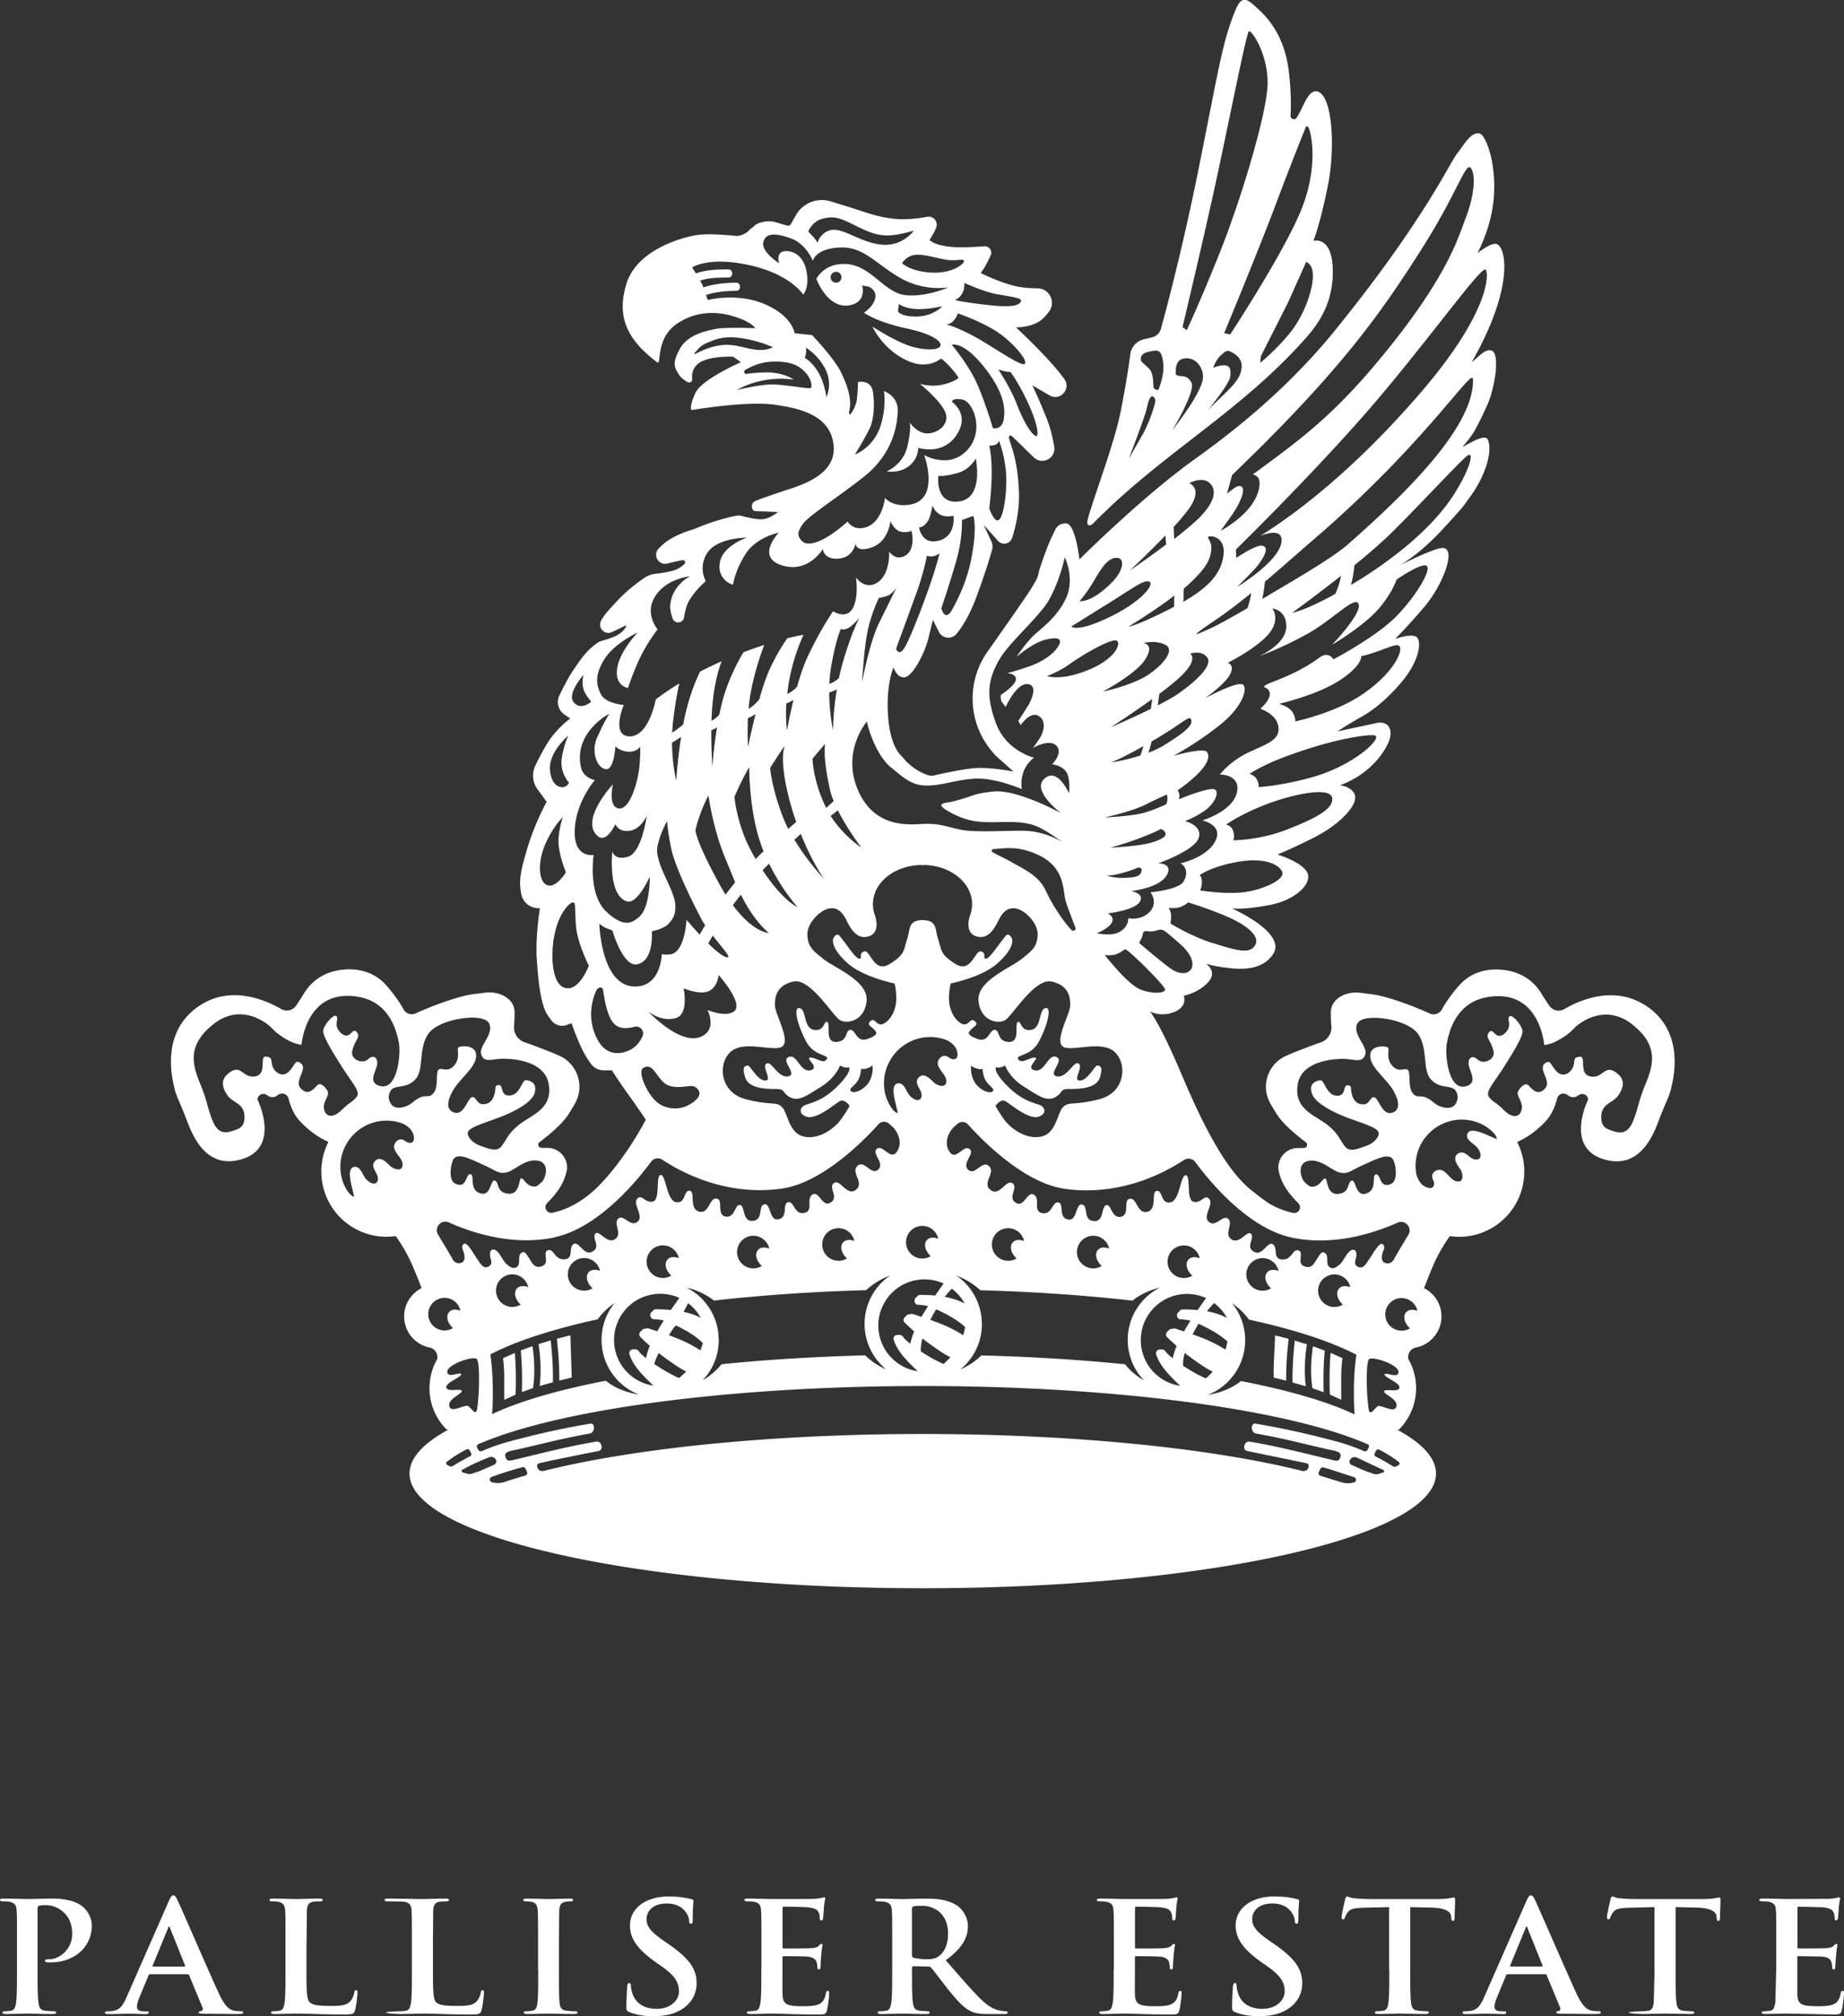
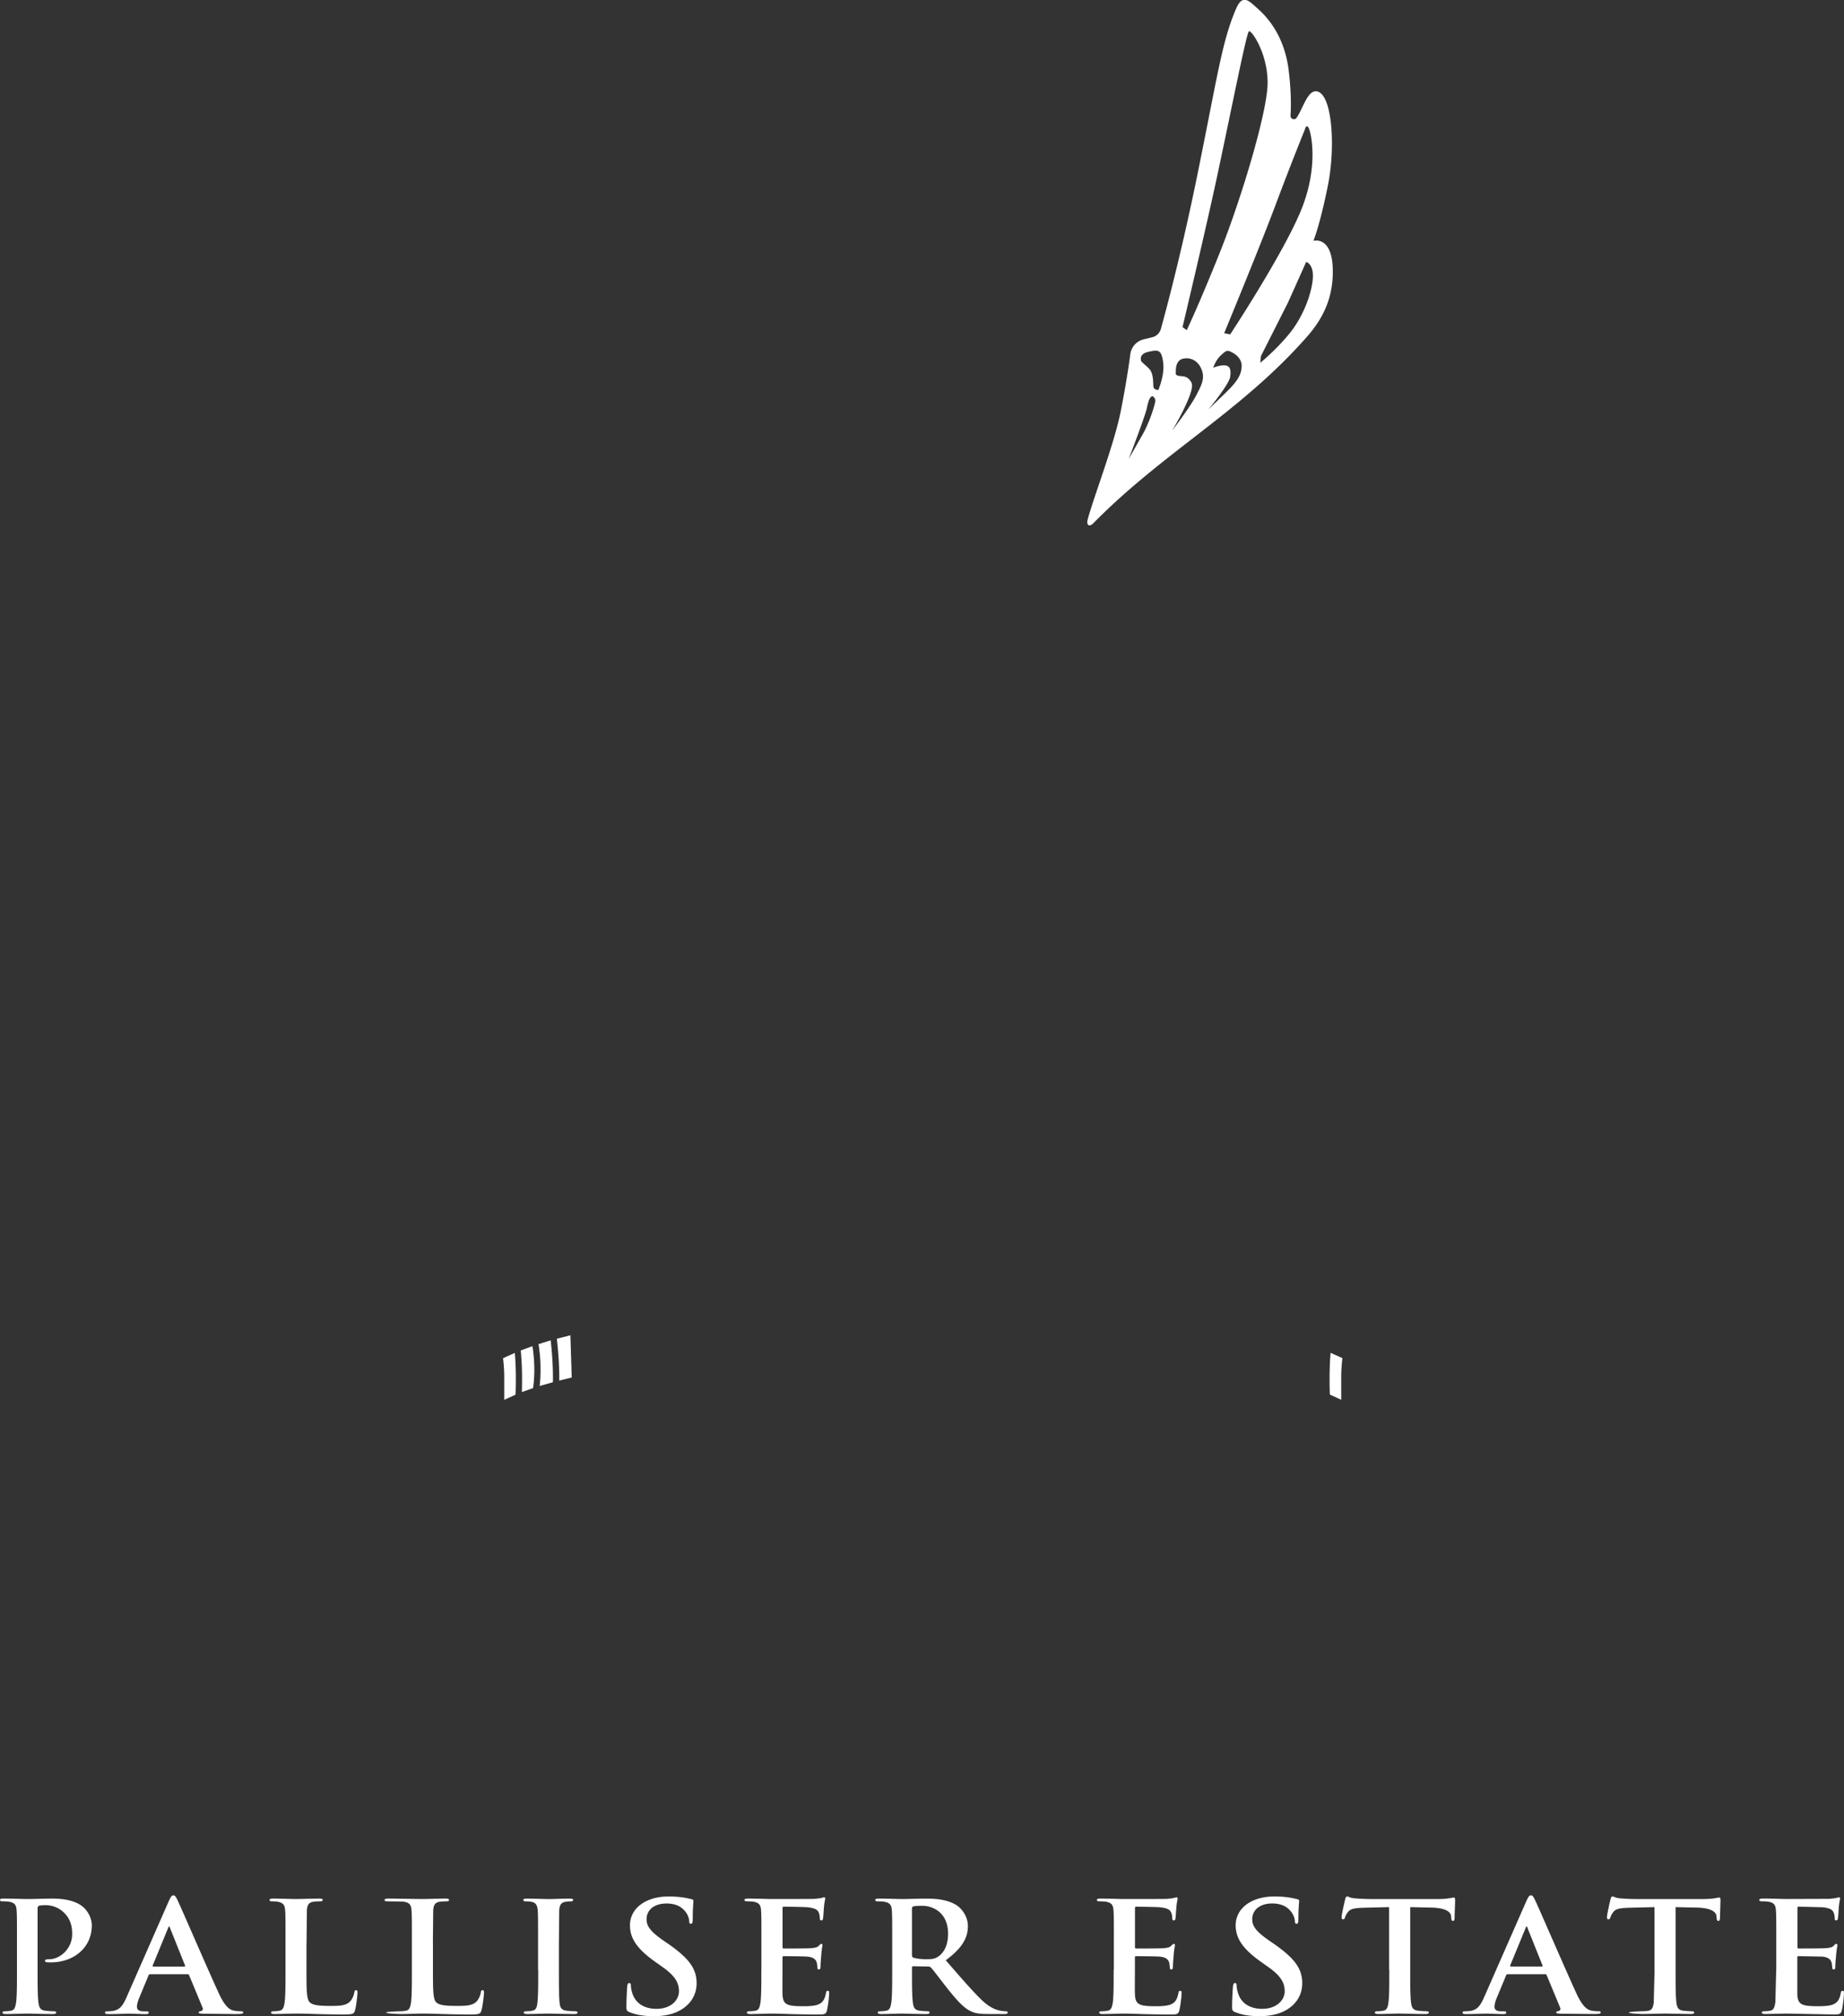
<svg xmlns="http://www.w3.org/2000/svg" viewBox="0 0 245.027 267.784" fill="#ffffff">
  <rect x="0" y="0" width="245.027" height="267.784" fill="#333333" stroke="none" />
  <path d="M162.662 48.527c.72 0 .96.48.8 1.524s-2.884 4.328-2.884 4.328l2.484-2.405c1.605-1.605 1.845-2.326 1.923-3.208s-.48-1.524-1.203-1.923-.8-.32-1.524.32-1.042 1.68-1.042 1.68.725-.318 1.446-.318m-6.176 1.363c.403.16 1.284-.16 1.845.96s-2.565 6.333-2.565 6.333 2.326-3.044 3.13-4.568 1.202-2.326.8-3.45-1.363-1.763-2.484-1.524-.963 1.766-.963 1.766-.16.323.238.483m-4.1 4.33c-.24 1.124-2.405 6.736-2.405 6.736l2.005-3.53c.88-1.684 1.445-3.607 1.524-4.1s-.4-.72-.4-.72c-.32.16-.48.48-.724 1.603m.243-5.292c.72.642.56 2.084.642 2.484s.64.403.64.403.884-2.005.642-3.7-.642-1.684-2.005-1.363-.88 1.284-.88 1.284l.963.88m14.832-.72s2.005-1.605 3.85-3.85 2.965-5.3 3.126-7.297-.88-2.244-.88-2.244l-2.405 5.373-3.607 7.133-.083.885zm-4-3.768s7.136-10.825 9.462-16.598 1.284-10.262.963-10.825-.482.16-.482.16-1.763 4.33-3.928 10.104-6.815 16.998-6.815 16.998l.8.16zm-5.77-.563s1.68-3.53 4.407-10.344 6.336-18.6 6.336-22.53-2.166-7.054-2.487-6.815-2.166 9.623-4.168 19.003c-1.564 7.323-4.652 20.284-4.652 20.284l.564.4zm-4.58.94a1.57 1.57 0 0 0 1.141-1.103c.706-2.545 2.808-10.367 4.96-21.002 2.647-13.07 3.208-17.32 5.052-21.568.832-1.912 1.675-1.033 2.647-.16.8.72 3.686 3.13 4.328 8.42.32 2.64.32 4.643.242 5.986-.026.447.555.648.808.277.846-1.23 1.448-3.654 2.638-3.517 2.084.24 2.565 7.276 1.524 12.486s-1.926 7.378-1.926 7.378 2.463-.724 2.568 3.768c.08 3.426-1.033 6.234-3.368 8.9-8.82 10.063-19.093 15.323-28.462 24.855-.48.484-.963.32-.724-.56.843-3.1 3.546-10.043 4.4-14.433.668-3.394 1.054-5.96 1.255-7.48.126-.957.826-1.737 1.763-1.964l1.145-.28zm-84.6 140.445l-1.512.692v-3.126c0-1.202-.16-2.405-.16-2.405l1.564-.7c.16 1.842.167 3.692.1 5.54m2.34-.878l-1.5.534c.05-1.845.03-3.686-.15-5.525l1.556-.572c.283 1.833.338 3.724.082 5.563m2.633-.767l-1.754.493c.2-1.847.137-3.72-.155-5.56l1.617-.5c.202 1.844.327 3.7.292 5.557m2.503-.62l-1.658.406c.023-1.856-.114-3.712-.32-5.56l1.8-.455.178 5.6m100.844-3.268l1.564.7s-.158 1.202-.158 2.405v3.126l-1.515-.692c-.058-1.847-.052-3.697.1-5.54" />
-   <path d="M174.476 178.816l1.556.572c-.178 1.84-.198 3.68-.15 5.525l-1.5-.534c-.257-1.838-.2-3.73.082-5.563m-2.42-.76l1.617.5c-.292 1.836-.365 3.712-.155 5.56l-1.754-.493c-.035-1.856.1-3.712.292-5.557m-2.616-.7l1.8.452c-.207 1.847-.344 3.704-.32 5.563l-1.658-.406c-.056-1.873.13-3.738.178-5.6m49.232-33.417c-1.02 2.525-.84 2.764-1.56 4.7s-1.7 1.973-2.948 1.503c-.482-.18-1.383-.35-1.383-1.745 0-1.923 1.564-1.862 2.285-2.945s.943-2.113-.3-3.006c-1.503-1.083-1.678.584-3.126.54-2.046-.06-.735-2.7-1.684-2.647-1.083.06-.543.724-1.02 1.564s-1.375 1.05-1.985.482c-.843-.782-.85-1.65-1.506-1.264-1.322.782.905 2.405-.178 3.488-.963.963-1.655.032-2.166-.482-.3-.3-.84-.058-1.322.724s1.083 1.684.18 3.065c0 0-.662.963-2.166-.54-1.024-1.024-1.626-1.14-1.985-1.804s.674-1.713 2.104-3.97c1.564-2.466 2.285-3.788 2.405-4.5s-1.214-2.277-1.623-2.166c-.662.18.452 1.23-.72 2.285-1.203 1.083-1.503-.782-2.046-.18-.686.762.18.963.543 2.586.24 1.083-1.325 1.804-2.107 1.083s-1.442-.12-1.14.963c.242.876 1.083 2.163-.42 2.586-2.376.663-2.828-4.33-2.527-5.773s1.264-6.193 6.856-6.193 6.074 6.494 6.074 6.494.72-.06 1.564-.482 1.742-1.022 2.405-1.745 4.1-3.365 7.696-.54 2.83 5.4 1.804 7.938m-22.397 8.412c.744.884.595 1.84-.397 1.58-.697-.18-1.252-1.273-2.093-.765-.85.5-.184 1.468.23 2.05.406.563.607 1.944-.543 1.63-.794-.22-1.27-1.413-2.1-1.506a.89.89 0 0 0-.371.038c-.365.1-.686.423-.698.797s.28.648.266 1.022c-.032.95-1.185.482-1.567.13-.417-.385-.736-1.02-.823-1.6-.184-1.176-.01-2.405.487-3.488a6.19 6.19 0 0 1 5.291-3.564 6.17 6.17 0 0 1 3.018.636c.555.277 1.894 1.194 1.926 1.93-.963-.286-3.785-1.996-3.95-.467-.065.64.957 1.144 1.313 1.57m-8.916 21.623a.94.94 0 0 0-.733.876c-.032.58.3 1.132.747 1.547-.327.198-.7.312-1.12.312-1.194 0-2.163-.97-2.163-2.163a2.17 2.17 0 0 1 2.163-2.166c1.036 0 1.9.727 2.113 1.7-.327-.116-.674-.186-1.006-.105M183.91 184.8c0 .44 2.043 1.083 1.602 2.125-.327.77-2.125-.44-2.487-.12s-.435.435-.64.642c-.444.44-.522-.28-.522-.28s-.2-1.363-.24-3 .003-3.555.36-3.686c.762-.28 3.9.84 3.85 1.763s-1.804-.08-1.845.32 2.084 1.083 1.964 1.763-2.043.04-2.043.48m1.97 9.384c.13.105.117.312-.03.4l-.263.155c-.17.093-.376.088-.54-.018-.727-.464-1.48-.887-2.25-1.275-.158-.08-.213-.274-.123-.426l.18-.35a.29.29 0 0 1 .397-.14c1.04.536 1.92 1.088 2.627 1.654m-2.092 1.392l-.636.187a1.04 1.04 0 0 1-.639-.02l-1.048-.36-1.926-.84c-.4-.362-.16-.642-.082-.753.2-.266.543-.333.843-.2l3.523 1.65c.143.08.122.294-.035.347m-3.864 1.296l-.053.015a2.89 2.89 0 0 1-1.681-.05l-2.723-.838c-.216-.06-.32-.298-.225-.5l.2-.412a.35.35 0 0 1 .417-.198l.604.163 3.502 1.138a.36.36 0 0 1-.031.681m-6.042-2.046l-.073.175c-.134.286-.455.432-.762.356-11.946-2.994-30.228-4.906-50.46-4.912-20.23.006-38.43 1.918-50.372 4.912-.306.076-.63-.07-.762-.356a1.3 1.3 0 0 1-.073-.175.38.38 0 0 1 .271-.496c2.294-.53 5.592-1.17 7.9-1.63.683-.137.382-1.35-.304-1.243-3.266.522-7.477 1.582-10.72 2.367-.876.2-1.165.32-1.363-.32-.24-.762.72-.803 1.763-1.042 4.247-.98 5.452-1.343 9.462-2.087.677-.123.727-1.418.038-1.302-3.888.663-6.733 1.302-10.822 2.384-1.138.304-2.457.776-3.578 1.258a.37.37 0 0 1-.45-.13 2.43 2.43 0 0 1-.201-.368.31.31 0 0 1 .158-.406c10.416-4.562 32.96-7.72 58.953-7.737h.198c25.996.018 48.624 3.175 59.037 7.737.158.067.228.25.158.406a2.61 2.61 0 0 1-.198.368.37.37 0 0 1-.452.131c-1.118-.482-2.437-.954-3.575-1.258-4.1-1.083-6.935-1.722-10.825-2.384-.686-.117-.636 1.18.04 1.302 4.007.744 5.216 1.106 9.462 2.087 1.042.24 2 .28 1.763 1.042-.2.642-.487.53-1.363.32-3.243-.785-7.457-1.845-10.72-2.367-.686-.108-.987 1.106-.304 1.243l7.898 1.63a.38.38 0 0 1 .273.496M69.8 195.985c-.957.27-1.865.552-2.723.838a2.9 2.9 0 0 1-1.681.05c-.018-.006-.035-.01-.053-.015a.36.36 0 0 1-.032-.68c1.147-.435 2.323-.806 3.502-1.138l.604-.163c.17-.047.347.038.417.198.058.137.123.274.187.412.097.2-.008.437-.22.498m-7.045-.257a1.04 1.04 0 0 1-.64.02c-.23-.067-.4-.108-.636-.187-.158-.053-.178-.266-.035-.347 1.14-.665 2.274-1.135 3.52-1.65.3-.123.657-.055.843.2.08.1.32.4-.082.753a97.82 97.82 0 0 1-1.923.841c-.295.126-.7.237-1.048.36m-3.08-1.004a12.02 12.02 0 0 1-.263-.155c-.146-.088-.16-.295-.026-.4.706-.566 1.585-1.118 2.627-1.655a.29.29 0 0 1 .397.14 3.86 3.86 0 0 0 .181.35c.1.152.035.347-.123.426a24.93 24.93 0 0 0-2.253 1.275.52.52 0 0 1-.54.019m-.364-10.42c-.12-.68 2.005-1.363 1.967-1.763s-1.807.6-1.845-.32 3.085-2.043 3.847-1.763c.36.13.403 2.043.362 3.686s-.24 3-.24 3-.082.72-.522.28c-.207-.207-.28-.32-.642-.642s-2.16.9-2.484.12c-.444-1.042 1.602-1.684 1.602-2.125s-1.924.202-2.046-.48m-.24-7.577c-1.197 0-2.166-.97-2.166-2.163a2.17 2.17 0 0 1 2.166-2.166c1.036 0 1.9.727 2.113 1.7-.327-.117-.674-.187-1.007-.105a.94.94 0 0 0-.733.876c-.035.58.3 1.132.747 1.547-.326.198-.708.312-1.12.312m-3.187-30.966c-.84.36-.963.72-1.684 1.083s-1.804.48-2.224-.18c-.376-.592-.42-1.083-.12-1.684.5-1 1.923-.242 3.245-1.503s.423-4.1 1.804-6.135 7.276-2.886 8.058-1.442-1.383 3.006-1.02 4.147 1.383.663 2.525.6 5.834.06 6.435 3.3-2.104 4.1-3.73 5.3-1.862 2.163-2.525 3.006-1.742.3-2.825-.06-1.865-1.322-1.623-1.862 1.56-.963 3.727-1.745 4.7-2.043 5.1-3.368-.482-1.623-1.083-1.742-.782 1.923-2.163 2.043-.843-1.442-1.503-1.383-.304.362-.604 1.325-.902 1.26-1.623 1.202-.84-1.144-1.383-.902-1.022 2.344-2.224 2.043-1.083-1.56-.18-3.067 2.948-2.945 3.006-4.448-1.862-1.383-2.285-1.202.3 1.322-.6 2.405-1.68.24-2.104.6 0 2.166-.6 3.006-.96.3-1.803.662m-1.54 6.03c-.374-.053-.592-.385-.963-.438s-.733.207-.905.55a.89.89 0 0 0-.099.359c-.05.823 1.042 1.5 1.12 2.32.1 1.185-1.2.747-1.7.25-.5-.508-1.328-1.328-1.976-.584s.333 1.477.4 2.195c.082 1.02-.884 1.004-1.626.12-.356-.426-.677-1.52-1.32-1.564-1.532-.102-.34 2.974-.225 3.972-.718-.16-1.4-1.64-1.564-2.233a6.12 6.12 0 0 1-.105-3.082c.496-2.218 2.23-4.013 4.425-4.594 1.153-.304 2.393-.263 3.52.12.55.187 1.115.6 1.424 1.1.28.434.543 1.654-.4 1.52m-11.026-3.868c-.902-1.38.663-2.285.18-3.065s-1.02-1.024-1.322-.724c-.514.514-1.202 1.445-2.166.482-1.086-1.083 1.14-2.706-.18-3.488-.654-.385-.662.482-1.503 1.264-.613.57-1.503.362-1.985-.482s.06-1.503-1.022-1.564c-.95-.053.36 2.586-1.684 2.647-1.448.044-1.623-1.623-3.126-.54-1.243.893-1.024 1.923-.304 3.006s2.285 1.02 2.285 2.945c0 1.395-.902 1.564-1.38 1.745-1.26.47-2.227.42-2.948-1.503s-.54-2.166-1.564-4.7-1.804-5.113 1.804-7.94 7.037-.18 7.7.54 1.56 1.325 2.405 1.745 1.56.482 1.56.482.482-6.494 6.074-6.494 6.555 4.75 6.856 6.193-.152 6.436-2.525 5.773c-1.503-.423-.665-1.7-.42-2.586.3-1.083-.362-1.684-1.144-.963s-2.344 0-2.104-1.083c.362-1.623 1.226-1.824.54-2.586-.54-.6-.84 1.264-2.043.18-1.173-1.057-.06-2.104-.72-2.285-.412-.1-1.745 1.445-1.626 2.166s.843 2.043 2.408 4.5c1.43 2.256 2.463 3.307 2.104 3.97s-.96.78-1.985 1.804c-1.502 1.505-2.164.54-2.164.54m28.622 9.142c-.6.543-.72.663-1.383.482s-1.02-1.083-1.322-1.022-.12 2.285-1.804 2.043c-1.506-.216-1.083-1.56-1.684-1.742s-.482 2.224-1.985 1.684-.6-2.466-1.264-2.527-.4 1.964-1.982 1.264c-1.083-.482-.543-3.006-.18-3.368.72-.724 2.344.18 3.97.902s1.923 1.202 3.006.963 2.405-1.804 4.1-1.564 1.143 2.345.54 2.885m1.804 7.276c5.863-1.273 11.024-7.656 12.766-10.02.347-.473 1.007-.587 1.494-.26 2.2 1.47 8.312 4.94 15.927 3.826 5.458-.8 11.05-6.596 12.795-8.543a.98.98 0 0 1 1.34-.114c.178.143.374.315.578.517.72.724 1.322 2.166.482 3.3s-1.804-1.042-2.606-.44 1.103 1.906.16 2.764c-.922.843-1.845-1.363-2.767-.48s1.004 2.244-.198 3.167-2.06-1.488-2.927-.884c-.803.563.765 1.915-.482 2.606-1.083.6-1.483-1.643-2.364-1.083s.16 2.087-1.004 2.408c-1.453.4-1.4-1.725-2.323-1.363-.663.257.12 2.084-1.284 2.244-1.12.128-.922-2.084-1.722-2.005-.972.096-.076 2.116-1.646 2.204-1.4.082-.92-2.075-1.684-2.125-.64-.038-.68 1.885-1.964 1.524-1.138-.32-.158-2.244-1.12-2.364s-.963 2.084-2.326 1.725-.44-2.688-1.243-2.767-.52 1.763-1.804 1.523-1.322-3.648-2.043-3.607 0 3.286-1.042 3.526-1.486-1.083-2.087-.36c-.62.744.963 2.285.04 3.047s-1.883-1.083-2.565-.403.642 2.046-.44 2.726-2.125-1.363-2.606-.72.873 1.78-.482 2.405c-1.042.482-1.722-1.523-2.405-1.042s.04 1.885-1.12 2.005c-1.442.15-1.445-1.445-2.247-1.202-.473.143-.318.6-.318.922s.24 1-.642 1.243-1.165-.482-1.564-1.083-.6-1.083-1.083-.683 0 1.404-.52 1.804-1.004-.038-1.363-.32c-.572-.444-1.083-2.002-1.804-1.964-.508.03-.444.6-.403.963s.44 1-.28 1.322-1.124-.6-1.483-1.083-1.284-2.244-1.725-1.964-.12.88-.12.88.6 1.404-.28 1.646-1.202-.642-1.202-.642-.44-.803-1.202-2.046a59.25 59.25 0 0 1-.645-1.077c-.557-.95.43-2.058 1.44-1.6 3.316 1.472 8.67 3.15 14.115 1.97m11.707-22.488c1.445-.884 1.845 1.763 3.368 2.323s2.965-.24 3.607.242c1.27.95-.16 2.002-1.202 2.484s-2.965.56-4.25-.803-2.22-3.82-1.523-4.246m-1.442-2.57c-.808.508-3.275 1.544-4.73-1.4-1.684-3.4 0-6.415 0-6.415.36-.482.788-.382.852.1.196 1.468.595 3.424 1.392 4.34.706.808 1.833.735 2.755.48.738-.207 1.4.54 1.083 1.243-.265.604-.686 1.226-1.35 1.643M76.4 109.78c.324-3.514 2.644-6.173 2.644-6.173s-1.524-.242-1.842-1.684c-1.036-4.652 3.768-7.136 3.768-7.136s-.563.803-1.605 3.126c-.896 2 0 4.1 1.124 4.25s1.28-3.047 1.28-3.047.563.642 1.684.724 1.605-.642 1.605-.642.08.56-.082 2.484-1.202 5.855-2.726 5.694-.803-3.208-.803-3.208-4.5 4.8-2.002 6.897c1.165.978 2.323-1.605 2.323-1.605s.403 1.124 1.926.88 2.244-2.002 2.244-2.002-.642 4.9-2.487 5.452-2.084-.724-2.084-.724-.642 5.855 1.923 6.654c1.413.444 3.047-3.286 3.047-3.286s.082 4.25-1.524 5.452c-.73.55-1.763 1.523-4.25-.803s-1.684-7.536-1.684-7.536-2.882.562-2.48-3.767m-1.404 21.408c-1.722-.6-1.84-4.43-1.322-7.016.6-3.006 2.093-4.378 2.484-4.3.362.082.2.482.362 2.927s1.725 5.452 1.725 5.452-1.32 3.6-3.25 2.927m-2.244-13.592c-1.162-.4-1.363-2.884-.362-5.3s2.405-3.768 2.405-3.768-.72 2.046-.56 3.73.963 3.607.963 3.607-1.284 2.125-2.446 1.722m2.767-19.88s-.642 1.322-.884 3.126.963 3.126.963 3.126-.12.403-.6.563-1.763-.04-1.923-2.326 2.445-4.5 2.445-4.5m2.043-8.058s-.28.762-.08 1.722c.172.826 1.083 1.845 1.083 1.845s-1.363 1.243-2.326.082 1.322-3.65 1.322-3.65m2.767-2.084c1.28-2.087 4.4-3.53 4.4-3.53s-2.405 2.484-2.726 4.8 1.442 2.565 1.442 2.565.563-1.763 1.524-3.847 2.405-3.928 2.405-3.928-1.486-1.815-.64-3.77c1.28-2.965 4.97-3.286 4.97-3.286s-2.405 1.124-2.647 3.85c-.04.48.102 1.106.32 1.737.27.776 1.383.68 1.515-.128s.333-1.623.65-2.17c.88-1.524 2.244-2.644 2.244-2.644s-1.042-1.766.16-3.7c1.313-2.1 5.3-2.084 5.3-2.084s-3.368 1.12-3.607 3.447a2.47 2.47 0 0 0 1.763 2.808s.242-1.845 1.684-4.1 4.4-2.808 4.4-2.808-3.126 3.208.4 4.33 5.452-2.166 5.452-2.166.082 1.442 2.087 1.28 2.244-2.002 2.244-2.002.08 1.28 2.244.48 2.405-3.447 2.405-3.447.482 1.124 1.284 1.363 1.524-.08 1.524-.08.72 2.805-1.202 3.447c-1.132.376-1.766-.72-1.766-.72s.16 2.965-1.524 4.1-2.886-.642-2.886-.642.403 2.726-.48 4.168-2.568.32-2.568.32-1.68 2.408-3.365 6.015c-.546 1.165-1.022 2.598-1.418 4.007-.35.406-.806.72-1.305.975.04-.385.093-.8.158-1.214.56-3.7 2.002-6.654 2.002-6.654s-.8.123-2.17.467c-.8 1.17-2.028 3.16-2.878 5.467a34.18 34.18 0 0 0-.823 2.635c-.403.496-.887.943-1.427 1.246.04-.464.096-.934.163-1.398.444-2.92 1.375-5.648 1.915-7.072a56.44 56.44 0 0 0-2.761.972c-.8 1.34-2.195 3.955-2.92 6.98a46.83 46.83 0 0 0-.289 1.31c-.3.327-.657.616-1.033.82a35 35 0 0 1 .12-2.131c.254-2.85.832-4.76 1.22-5.78a54.38 54.38 0 0 0-2.866 1.381c-.595 1.217-1.57 3.546-2.2 6.806l-.038.2c-.42.365-.864.706-1.328 1.013l-.134.1c.023-.55.067-1.118.137-1.696.3-2.425.6-3.998.817-4.865-2.07 1.255-3.143 2.14-3.143 2.14s-.88 4.892-3.447 4.892-.803-4.17-.803-4.17-2.405-.16-3.047-1.442-.804-2.565.48-4.65m31.5-50.714a.721.721 0 1 1-.721-.721.72.72 0 0 1 .72.72m13.4 3.85s-1.165 1.322-3.368 1.363-2.525-.683-2.525-.683l.12-1s.56.56 2.166.68 3.607-.36 3.607-.36m-18.52 28.903c.72-1.042 4.97-3.768 8.1-6.255 3.745-2.977 4.407-6.573 4.5-8.66s-1.845-2.726-1.845-2.726.4 2.087-.482 4.73c-.946 2.84-3.365 3.7-3.365 3.7s1.68-2.726 2.084-3.768.56-2.726.32-4.492-2.005-1.363-2.005-1.363 0 1.284-.16 2.405-1.284 2.808-.963 1.284-.32-3.368-1.202-5.13-3.768-4.8-3.768-4.8l-2.326-.242s-.24-2.244-3.928-3.847-7.618-.563-7.618-.563-.088-.3-.22-.68c1.284-.4 2.635-.534 4-.543.695-.003.698-1.086 0-1.083-1.488.01-2.95.175-4.35.62l-.06-.158a6.86 6.86 0 0 0-.368-.735c1.185-.4 2.528-.403 3.733-.406.698 0 .7-1.083 0-1.083-1.4.003-2.948.038-4.3.534-.28-.452-.5-.794-.5-.794s2.154-1.5 7.54-.32c5.53 1.202 7.215 3.928 7.215 3.928s.803-.803.482-2.886-1.605-2.965-2.886-2.886-.803 1.605-.803 1.605-2.405-1.523-2.084-2.808 1.684-1.202 3.686-.482 2.886 2.968 2.886 2.968.32-1.605 3.53-1.766 4.73 2.087 8.017 4 6.494 1.28 6.494 1.28-3.044 1.363-5.77 1.042-4.47-3.788-7.597-4.106-4.2 1.944-4.2 1.944 1.424 3.95 4.3 3.526c2.466-.36 1.783-2.644 1.783-2.644l.88.16s.937.403.88 1.28c-.08 1.284-1.52 2.166-1.52 2.166s1.52 1.202 5.6 2.084c3.126.674 4.492 1.524 4.57 2.166s-1.442.88-3.607.32-5.452-2.726-5.452-2.726 1.524 3.368 5.13 4.73c2.425.914 4-.482 4-.482s.482.32 1.28 1.202 1.042 1.363 1.042 1.363-.4.482-2.002.88-3.13-.08-3.13-.08 2.565 2.084 3.3 3.607-.563 2.805-2.087 2.965-2.565-1.442-2.565-1.442.242.803-.32 3.208-2.726 3.286-2.726 3.286 1.684.32 2.968-.72 1.202-2.405 1.202-2.405 3.607 1.202 5.37-2.166c1.3-2.478-.88-3.928-.88-3.928s-.08-.56 1.363-.32 3.047 4.168.642 6.736-5.7.64-5.7.64 2.163 5.855-1.845 6.576c-2.32.417-3.368-.88-3.368-.88s-.32 3.286-2.647 3.928c-1.614.444-2.323-.803-2.323-.803s-.963.963-2.487 1.923-2.965 1.363-3.607.642-.56-1.198.16-2.24m3.126-16.838s-.24-1.923-1.12-3.368-1.766-1.845-1.766-1.845.082-.08.16-.56 0-.803 0-.803 1.573.9 2.565 2.808c1.042 2.005.16 3.768.16 3.768m-2.163-1.202c-.403.082-3.047-.4-4.73-.482s-4.97.72-4.97.72 1.3-.855 3.607-1.28c2.166-.4 3.928-.082 3.928-.082s-1.445-1.042-3.85-.96c-1.027.035-1.84.1-2.425.2-.304.04-.447-.362-.187-.52.814-.496 2.084-1.068 3.654-1.115 2.808-.08 3.756.768 4.492 1.605.56.64.882 1.844.482 1.923m-11.95-5.692c-1.424.184-2.706.838-3.3 1.138-.088.044-.166-.067-.096-.137.4-.376.67-.922 1.634-1.322 1.127-.47 2.166-.963 4.5-.642a17 17 0 0 1 4.249 1.202s-.72.56-2.405.32-2.725-.802-4.57-.56m13.67-16.837c1.483-.362 2.244-.082 4.17.88s2.965 1.363 4.4 1.363 3.488-.642 3.488-.642-1.4 1.988-3.97 1.885c-3.006-.123-5.452-2.405-7.177-1.926-1.334.374-1.643 1.643-1.643 1.643s-.362-.56-.683-.88-.56-.6-.56-.6.48-1.363 1.963-1.722m16.557 5.5c1.202.16 2.166-.24 2.166.16s-1.483 1.497-3.7 1.524c-3.167.04-4.53-1.24-4.53-1.24s.56-1.004 1.763-1.124 3.088.52 4.3.68m6.655 4.57c1.845.32 3.088.482 3.088.803 0 .4-.44 1-3.73.68s-5.05-.72-5.05-.72.584-.248.922-.8c.44-.724.318-1.486.318-1.486s2.606 1.203 4.45 1.524m3.528 9.26c-.642.242-4.65-2.644-6.975-3.847s-3.447-1.445-3.447-1.445.48.082.96-.4.642-1.042.642-1.042 3.53 1.202 5.612 2.726 3.85 3.77 3.208 4.008m1.363 9.462c-.72-.563-1.605-2.166-2.405-4.25s-2.405-4.492-2.405-4.492a9.14 9.14 0 0 0 .88.242 4.14 4.14 0 0 0 .721.079s1.124 1.445 2.405 4.25 1.524 4.732.803 4.17m-4.652 11.143c-.64.72-1.36-1.442-1.36-1.442s.318-2.487.318-4.8-.318-3.53-.318-3.53.318 0 .72-.082.56-.56.56-.56.56 1.202.88 3.607-.16 6.096-.802 6.816m-2.965-17.958c-1.124-2.565-3.368-5.213-3.368-5.213s1.445-.56 4.17 2.808 2.965 5.53 2.726 7.054-1.445 1.202-1.445 1.202-.96-3.285-2.084-5.85M127.49 66.59c-3.286.482-2.805-3.368-2.805-3.368s.88.082 2.565-.4 2.405-1.923 2.405-1.923 1.124 5.2-2.165 5.7m1.605 7.457c-.642 3.368-1.935 5.74-2.565 6.894-.963 1.766-1.445-.16-1.445-.16s.963-2.805 1.926-6.1.8-5.612.8-5.612l1.524-.563c-.001-.002.545 1.408-.24 5.532m-4.33-2.245c-2.323.642-2.644-1.766-2.644-1.766s.482.082 1.042-.64.72-2.247.72-2.247.32.803 1.042 1.202 1.766.16 1.766.16.4 2.647-1.927 3.3m-.96 5.2c-.72 2.166-2.405 6.657-3.368 8.58s-1.363.56-1.363.56l2.405-6.576c1.284-3.365 1.684-5.77 1.684-5.77s.32.158.803.08.88-.4.88-.4-.32 1.363-1.042 3.526m-7.004 5.76c-1.28 2.565-2.244 7.857-2.244 7.857s.242-4.728.803-7.133 1.442-4.092 1.442-4.092.32 0 1.042-.24 1.284-1.12 1.284-1.12L116.8 82.76m1.606 19.163c2.323 2.005 3.208 2.484 5.2 2.405s4.652-1.124 7.136-.88 5.052 1.363 5.052 1.363-.24-.88.16-2.166 1.442-2.005 1.442-2.005-3.686-.88-5.05-4.568-1.124-5.855.56-8.66c1.26-2.1 5.25-5.598 6.415-7.618 1.524-2.647 2.163-5.773 2.163-5.773s1.445 2.886.082 5.612-3.53 4-4.57 5.13-1.923 2.487-1.923 2.487 2.163-1.926 4.007-2.326c1.255-.27 2.166-.24 1.605.803s-2.005 2.084-3.768 2.726c-1.885.683-3.13.96-3.13.96s1.202 0 1.202.803-2.005 2.084-2.005 2.084-.08.642.16.963l.482.642s1.363-3.047 2.808-3.047.8 1.845.16 2.886-1.284 2.005-1.284 2.005l.32.56s1.284-1.923 2.405-1.202.56 2.244.16 2.886-.963 1.363-.963 1.363 2.166-1.284 3.13-.32-.563 2.487-.563 2.487 1.205.08 1.845.96.403 2.886.403 2.886-1.372-3.14-2.968-2.166c-2.484 1.523 1.926 4.813 1.926 4.813s-5.785-3.196-8.98-2.886c-2.487.24-2.892.62-4.1.96-1.124.32-1.433.417-1.953.487-1.176.155-1.094.476-.23 1.013 1 .625 2.548 1.383 4.35 1.547 2.644.242 5.2-.32 7.536.563 1.378.522 3.53 2.163 3.53 2.163s-2.247-1.523-5.294-1.523-6.412.242-8.338-.16-2.73-.9-5.37-.72c-2.487.16-6.155-.055-8.1-4.4-2.323-5.2 1.124-9.22 1.124-9.22s.876 4.1 3.203 6.095M148.43 85.13c.57.47-.403 2.685-4.6 4.156-3.135 1.097-4.7.517-4.7.517s1.666-.622 3.094-1.658 5.598-3.538 6.228-3.015m-1.815-4.585c3.917-2.408 5.464-3.704 6.14-3.248.616.4-1.383 3.064-6.762 5.3-3.064 1.28-3.666.625-3.666.625l4.287-2.686m-1.185-3.532c1.094-1.894 1.932-3.012 3.062-2.9.954.105.756 1.678-.67 3.152-2.822 2.916-4.398 2.58-4.398 2.58s.9-.946 2.007-2.843m9.406-5.875l.093 1.2c-2.332 1.772-4.807 3.447-4.807 3.447s2.435-2.274 4.714-4.647m2.948-3.318c2.23-2.9.225-3.62.225-3.62s1.964-1.124 2.96.263c.698.975.207 2.662-2.116 4.787-.627.572-1.868 1.602-2.846 2.367-.038-.467-.04-1.135-.082-1.605a26.77 26.77 0 0 0 1.86-2.193m4.758 6.02c-.295 2.058-1.532 3.955-5.332 6.114.08-.642-.02-1.045.08-1.766.196-.166.762-.665.922-.82 2.005-1.923 2.647-3.047 2.726-4.5.058-1.068-.803-1.524-.24-1.605s2.162.32 1.844 2.566m2.162-9.252c-.146-.02-.36.06-.604.193l-1.08.803.674-2.446 3-2.927c12.398-12.238 17.278-19.4 22.138-27.026s5.907-11.747 6.593-10.825c.76 1.016.306 4.08-.648 6.52s-2.355 8.064-12.083 19.595c-5.942 7.045-10.122 10.087-16.25 14.58.543.1.943.452.9 1.3-.222 3.63-5.172 6.176-5.172 6.176s1.748-2.367 2.166-3.14c.427-.786 1.367-2.683.377-2.814m32.677-28.72c.482.625.406 5.837-8.674 16.365-9.18 10.644-17.024 16.34-21.23 18.956 1.2-.438 2.884-.803 2.78.727-.18 2.644-5.896 6.074-5.896 6.074s2.236-2.177 2.767-2.886c.543-.72 1.745-2.466.482-2.586-.84-.082-3.368 1.623-3.368 1.623l-.055-1.106s11.307-11.044 19-20.144c7.323-8.662 13.708-17.648 14.193-17.023m-1.687 14.458c.24 5.893-7.696 14.193-16.598 22-2.437 2.14-8.738 5.65-11.397 7.28a21.48 21.48 0 0 0 .347-2.306c1.88-1.56 4.036-3.502 6.4-5.534C189.2 59.1 195.63 48.8 195.695 50.33m-.642 10.143c.803-.48.365 1.73-1.923 5.3-2.887 4.492-8.248 8.686-13.236 11.698l-.388.23c.225-.817.37-1.658.455-2.52.006-.035.006-.07.006-.102 1.772-1.436 3.48-2.9 4.708-4.095 3.983-3.903 9.6-10.043 10.378-10.504M171.72 81.377s3.105-2.25 6.474-4.897c-.16.826-.403 1.634-.76 2.402-4.235 2.338-5.715 2.495-5.715 2.495M152.2 87.55c1.258-2.017-.263-2.125-.263-2.125s1.392-.438 2.796.158.204 2.367-1.967 3.908-6.237 2.367-6.237 2.367 4.413-2.3 5.67-4.308m3.794-6.946c-4.985 2.574-6.04 2.618-6.04 2.618s3.42-2.05 6.132-4.147c-.16.65.001.88-.093 1.53m-1.27 18.352c-.64.397-1.375.735-2.122 1.022.16-.496.304-.995.417-1.497l.823-.484c3.286-1.96 4.168-2.968 4.4-2.487.388.776-.802 1.765-3.528 3.446m-7.104-2.373s2.808-1.798 5.5-3.74l-.187 1.308c-2.595 1.284-5.303 2.43-5.303 2.43m4.325 2.516l-.222.698-.184.552c-2.066.66-3.952.934-3.952.934s1.2-.403 4.358-2.184m-.187 8.92c-1.605.4-4.97.56-4.97.56s3.607-.803 5.37-1.684 2.887-1.363 2.887-1.363.08.16.08.56-.158.724-.158.724-1.605.8-3.208 1.203m-.08 7.697c-.16.56-.482.803-2.084.88s-2.565-.32-2.565-.32.642.082 2.084-.32 2.084-.72 2.084-.72.64-.08.48.482m-4.168-3.13s1.602-.4 3.768-1.202 2.965-1.28 2.965-1.28.563.16.642.642-1.124 1.042-2.726 1.363-4.65.478-4.65.478m11.464-28.38c.4-.482 2.487-1.766 4.33-3.13.677-.5 1.702-1.296 2.97-2.317a14.94 14.94 0 0 1-.505 2.011c-2.504 1.465-4.3 2.393-4.3 2.393s-2.67 1.263-2.486 1.042m-.832 2.606s1.503-.502 2.256.5-1.255 3.006-3.76 4.76c-.697.5-1.707 1.057-2.802 1.62l.204-1.53c.986-.735 1.903-1.462 2.598-2.093 2.755-2.507 1.503-3.257 1.503-3.257m31.38-11.666c.8.318-1.205 3.847-3.93 6.654s-8.417 5.773-8.417 5.773-.622-1.147-1.845-.242c-4.007 2.968-8.18 3.55-7.215 4 1.684.8-.642 2.805-.642 2.805s2.244.72 2.405 2.487-1.763 2.244-4.1 3.368-3.7 2.886-3.7 2.886 2.568-.082 2.326 2.084c-.3 2.714-4.65 4.007-4.65 4.007s2.618.552 1.845 2.487c-.963 2.405-4.73 3.208-4.73 3.208s1.363.724.4 2.405c-.642 1.124-4.4 1.442-4.4 1.442s1.188 1.515-.32 2.808c-1.12.963-2.644.642-2.644.642s.128 1.127-1.203 1.845c-1.042.56-2.968.158-2.968.158s1.605-.64 2.005-1.442-.56-1.202-.56-1.202 3.53-.4 4.25-1.524-1.124-1.445-1.124-1.445 3.928-.4 4.8-2.244c.7-1.465-1.203-1.442-1.203-1.442s4.813-1.684 5.373-3.368-1.845-2.244-1.845-2.244 1.284-.403 2.726-1.445 2.084-2.887.88-2.805c-1.415.093-4.4 1.363-4.4 1.363s.082-.32.082-.56-.242-.642-.242-.642 4.973-3.3 3.93-5.052c-.42-.7-4.492.482-4.492.482s3.152-1.672 6.173-4.1c3.208-2.565 3.7-4.97 3.047-5.373-.773-.484-5.05 1.845-5.05 1.845s2.726-1.923 3.368-3.208-.32-1.523-.32-1.523 3.847-1.923 5.452-3.847.48-3.368.48-3.368 1.926.16 1.845 2.487-3.607 3.847-3.607 3.847 2.965-1.042 6.415-2.965 6.412-5.213 6.815-3.928-3.53 5.37-3.53 5.37 3.447-2.002 5.612-4.168 2.965-4.492 2.965-4.492 3.13-2.166 3.932-1.845m-3.6 10.662c.607.455-.56 3.53-4.97 6.494-3.657 2.463-8.82 3.53-8.82 3.53s0-.72-.48-1.363-1.684-.963-1.684-.963 5.2-1.202 8.178-3.205 2.726-3.13 2.726-3.13.788-.117 2.644-.803c1.523-.56 2.084-.8 2.405-.56m-3.365 11.867c1.47.123-2.408 3.85-7.778 5.452-4.1 1.226-7.536 1.442-7.536 1.442s.08-.48-.242-1.042-.96-.72-.96-.72 1.6-1.103 4.65-2.244c6.654-2.487 10.903-2.97 11.867-2.887m-11.707 12.588c-3.53 1.363-6.975 1.363-6.975 1.363s.24-.4 0-1.202-.963-.88-.963-.88 2.487-1.766 6.576-3.13c2.8-.928 7.297-1.923 7.536-.4s-2.645 2.886-6.174 4.25m-.48 5.53c.482 1.045-2.565 2.408-5.052 2.726s-5.852-.24-5.852-.24.24-.32.24-1.124-.32-.88-.32-.88 1.445-1.12 4.973-1.763 5.53.24 6.013 1.28m-3.768 10.022c-.88.963-2.886.242-5.534-.56s-5.53-2.565-5.53-2.565.08-.482.08-1.042-.32-1.042-.32-1.042.963.08 1.445-.082c.765-.254 1.124-.642 1.124-.642s1.763.482 4.728 1.684 5.227 2.92 4 4.25m-8.42 3.047c-.56.642-1.602.482-2.566-.16s-4.25-3.447-4.25-3.447.242-.4.403-.803a2.17 2.17 0 0 0 .1-.39c.023-.24.242-.406.482-.37a3.69 3.69 0 0 0 .549.041c.642 0 .963-.24 1.363-.24s.724.32 2.487 1.842 2.004 2.887 1.44 3.53m-6.655 2.566c-1.684-.642-4.728-4.57-4.728-4.57s.987.15 1.68-.16c.724-.318.884-.64 1.124-.56.5.17 5.213 4.8 5.213 5.3s-1.606.643-3.3.001m26.92 41.858c-.327.198-.7.315-1.12.315-1.194 0-2.163-.97-2.163-2.166s.97-2.163 2.163-2.163c1.036 0 1.9.727 2.113 1.696-.327-.117-.674-.184-1.007-.105-.423.102-.706.447-.733.88-.034.578.3 1.13.748 1.544m-9.54-2.163c-.327.198-.7.312-1.12.312-1.197 0-2.166-.97-2.166-2.163a2.17 2.17 0 0 1 2.166-2.166c1.036 0 1.9.727 2.113 1.696-.327-.114-.674-.184-1.007-.102-.423.1-.706.444-.733.876-.034.58.3 1.133.748 1.547m-11.467 8.58a35.2 35.2 0 0 0 1.573 1.162c.625.432 1.36.95 2.136 1.325-.277.312-.578.607-.902.887a5.21 5.21 0 0 1-.271-.114 19.25 19.25 0 0 1-2-1.08 24.38 24.38 0 0 1-.753-.473c-.035-.56.056-1.138.216-1.707m2.957-5.536a12.64 12.64 0 0 1 .946-1.089 6.17 6.17 0 0 1 1.707 1.973c-.815-.44-1.722-.715-2.653-.884m2.717 4.016c-.067.374-.158.733-.27 1.08-1.328-.867-2.843-1.5-4.36-2.03l.096-.184c.213-.412.444-.82.686-1.223 1.374.636 2.734 1.348 3.85 2.358m-4.676-8.745c-.327.198-.7.312-1.12.312-1.194 0-2.166-.97-2.166-2.163a2.17 2.17 0 0 1 2.166-2.166c1.036 0 1.9.727 2.113 1.696-.327-.114-.674-.184-1.007-.102-.423.1-.706.444-.733.876-.034.58.3 1.133.748 1.547m-12.04-1.284c-.327.198-.7.315-1.118.315-1.197 0-2.166-.97-2.166-2.166a2.17 2.17 0 0 1 2.166-2.166 2.17 2.17 0 0 1 2.113 1.699c-.33-.117-.677-.184-1-.105a.94.94 0 0 0-.73.879c-.034.578.3 1.13.745 1.544m-11.315-1.007c-.327.198-.7.315-1.12.315a2.17 2.17 0 0 1-2.166-2.166 2.17 2.17 0 0 1 2.166-2.166c1.036 0 1.9.727 2.113 1.7-.327-.117-.674-.184-1.007-.105-.423.102-.706.447-.733.876-.032.58.3 1.133.748 1.547m-4.618 8.706c0-2.676-1.348-5.035-3.403-6.436 1.246.476 2.335 1.144 3.2 1.955 7.183.198 14 .674 20.217 1.38.998-.8 2.253-1.392 3.663-1.74-2.545 1.28-4.293 3.914-4.293 6.958 0 2.093.826 3.987 2.166 5.388-1.013-.598-1.87-1.33-2.527-2.154-5.92-.598-12.34-1-19.096-1.176-.753.75-1.704 1.386-2.793 1.868a7.77 7.77 0 0 0 2.876-6.044m-6.86-.545l.096-.187a25.51 25.51 0 0 1 .686-1.22c1.375.633 2.735 1.348 3.85 2.358-.067.374-.158.733-.27 1.08-1.33-.867-2.844-1.5-4.36-2.03m-1.042 2.47a30.04 30.04 0 0 0 1.573 1.162c.625.432 1.36.954 2.136 1.325-.277.312-.578.6-.902.9a5.21 5.21 0 0 1-.271-.114 19.25 19.25 0 0 1-2-1.08c-.254-.155-.505-.312-.753-.476-.032-.557.055-1.135.216-1.707m1.1-10.945c-.327.198-.7.315-1.12.315-1.194 0-2.163-.972-2.163-2.166s.97-2.166 2.163-2.166c1.036 0 1.9.727 2.113 1.7-.327-.117-.674-.187-1.007-.105a.94.94 0 0 0-.733.876c-.03.58.3 1.133.748 1.547m2.802 4.323c.7.525 1.287 1.197 1.707 1.973-.814-.44-1.72-.715-2.653-.887.298-.38.613-.745.946-1.086m5.373-26.177c-.482.32-1.845-.32-2.405-1.363s-.403-2.084-.403-2.084.242.24.803.4.72 0 .72 0 0 .963.482 1.684 1.284 1.042.802 1.363m.137-32.213c1.255-.04 3.14-.546 5.942.762 3.76 1.754 3.228 4.813 3.727 6.316.295.88.84 2.312 1.243 3.35a.31.31 0 0 1-.505.333c-.998-.998-2.592-3.397-3.383-5.128-.963-2.104-2.755-2.846-4.5-3.847-1.188-.68-1.894-.928-2.624-1.386-.18-.115-.104-.395.1-.4M96.395 127.1c-.578-.222-1.436-.954-2.285-1.8l.6-1.033c1.4 1.8 2.773 3.24 1.684 2.822m5.773-3.166s-2.07-.032-4.787-3.698c.347-.473.703-.937 1.07-1.392a21.37 21.37 0 0 0 1.068 1.923c1.364 2.163 2.648 3.167 2.648 3.167m3.8-3.45s-1.935-.782-4.63-4.9l.858-.867c1.696 3.488 3.77 5.756 3.77 5.756m3.526-3.727s-2.17-2.28-3.93-5.204l.846-.768c1.497 3.757 3.085 5.972 3.085 5.972m1.704-25.162c-.5 3.024-.502 5.437-.502 5.437s-.5-2.253-.508-5.032a4.72 4.72 0 0 0 1-.405m3.27 21s-2.364-1.5-4.077-4.203c.312-.257.63-.5.963-.738 1.272 2.545 3.114 4.94 3.114 4.94m-2.983-22.502c-.362.34-.8.6-1.272.776.032-.765.108-1.55.245-2.326.674-3.812 1.284-4.97 1.284-4.97s.56.24 1.28-.32 1.202-1.202 1.202-1.202-1.12 2.005-2.323 6.333c-.16.574-.297 1.146-.417 1.7m-1.188 14.806c.1.487.283 1.007.496 1.532l-.25.233c-.254.222-.502.45-.747.68-.018-.04-.038-.08-.058-.12-1.684-3.447-1.766-6.415-1.766-6.415l1.684-2.002c0 .001-.36 1.644.642 6.092m-5.8-11.427c.327-.137.648-.295.95-.473-.55 2.233-.852 4.042-.852 4.042s-.23-1.327-.1-3.57m.66 13.67c.204.727.426 1.416.654 2.07l-1.06.908c-.266-.528-.5-1.068-.718-1.6-1.524-4-1.684-6.497-1.684-6.497s2.005-3.126 1.926-2.886-.803 2.087.88 8.017m-5.757-11.74a5.15 5.15 0 0 0 1.01-.537c-.572 2.294-1 4.355-1 4.355s-.1-1.723-.01-3.818m.17 6.503s-.032 5.18 1.322 9.54a21.94 21.94 0 0 0 .581 1.634 39.26 39.26 0 0 0-1.039 1.042c-.193-.327-.385-.67-.584-1.033-1.915-3.514-2.244-7.215-2.244-7.215s.24-.6.762-1.684 1.202-2.285 1.202-2.285m-5.035-4.895c.263-.096.514-.222.756-.374-.476 2.872-.613 5.227-.613 5.227s-.16-2.247-.143-4.853m1.708 16.642l1.46 3.558a50.05 50.05 0 0 0-1.27 1.637 25.61 25.61 0 0 1-.791-1.348c-3.2-5.796-3.208-7.174-3.208-7.174s.04-.522.6-2.087 1.124-2.565 1.124-2.565.52 4.05 2.085 7.98m-6.932-14.996a8.79 8.79 0 0 0 .417-.245c.27-.163.534-.34.794-.528-.467 3.02-.654 5.826-.654 5.826s-.53-2.128-.557-5.053m-2.7 25.056s1.605-.28 2.247-1 .96-1.202.88-2.606-1.605-3.928-2.084-5.493-.362-1.923-.04-3.085 1.042-2.446 1.042-2.446.08 1.404.56 3.686 2.565 6.576 3.9 9.14c.166.324.368.66.6.995l-.735 1.25c-.975-1.048-1.74-1.964-1.74-1.964s-.2 4.45-2.244 4.6c-1.027.082-1.042-.082-1.042-.082s-.04 4.05-3.208 4.33c-4.88.432-5.093-8.338-5.093-8.338s.403.362.843.56a6.59 6.59 0 0 0 .881.321s1.404 4.85 3.248 4.53c2.343-.404 2.004-4.4 2.004-4.4M93.8 137.28c-2.726 2.405-7.696-2.968-7.696-2.968s1.807 1.535 3.768.88c1.684-.56.963-3.928.963-3.928s2.034.902 3.286.403 1.363-2.166 1.363-2.166 3.368 3.768 2.084 4.8c-1.1.896-3.558-.15-3.558-.15s1.042 2-.2 3.117m21.73 6.334c-.563 1.042-1.923 1.684-2.405 1.363s.318-.642.8-1.363.482-1.684.482-1.684.16.16.72 0 .803-.4.803-.4.16 1.042-.4 2.084m.56-6.897c.4.403.72.724-.803 1.284s-1.602-1.284-2.323-1.202-.242 1.523-1.845 1.602-.72-2.405-1.202-2.644-.32 1.28-1.766 1.042-.96-2.726-1.923-2.887-.08 2.726.963 4.57 3.126 1.602 2.644 2.244-1.363-.242-2.163-.242 1.363 1.366 0 1.684-1.766-2.244-2.886-1.763 1.28 2.326-.082 2.565-2.244-2.166-2.886-1.684.88 2.244-.16 2.244-2.005-2.084-2.323-2.002-.803.08-.32 1.602 2.965 1.523 4.168 1.523.72.56 1.845 1.124 2.166-.242 4.1-1.445 2.487-2.805 2.487-2.805a1.99 1.99 0 0 0 .56.24c.32.08.642 0 .642 0s.388.447-1.124 2.084c-1.923 2.084-3.368 2.487-4.57 2.886-.95.318-1.042 1.284.082 1.605 1.366.388 3.768-1.766 4.4-2.087s1.28.642 1.28.642-.32.642-1.12 1.766-2.808 2.726-4.892 2.323-2.166-3.126-2.968-3.928-1.363-.16-4.8-1.042-3.768-4.65-2.084-6.255c1.847-1.76 6.222.2 7.054-.88.803-1.042-1.12-4.25-1.12-5.37s.24-2.647 2.484-3.13 5.213 4.57 6.176 5.13 3.286.082 3.526-2.565-4.168-4.328-5.7-5.53-2.084-1.684-2.166-3.208 1.605-3.286 2.886-3.53 1.926.803 2.326 1.605 1.28 2.644 2.965 2.084.765-2.875.765-2.875a4.21 4.21 0 0 1-.236-1.392c0-2.878 2.924-5.2 6.53-5.2a.87.87 0 0 0 .06.07c.04-.047.064-.07.064-.07 3.604 0 6.526 2.332 6.526 5.2a4.22 4.22 0 0 1-.236 1.392s-.92 2.314.765 2.875 2.565-1.284 2.968-2.084 1.042-1.845 2.323-1.605 2.968 2.005 2.886 3.53-.64 2.005-2.163 3.208-5.934 2.886-5.694 5.53 2.565 3.13 3.53 2.565 3.928-5.612 6.173-5.13 2.487 2.005 2.487 3.13-1.923 4.328-1.124 5.37c.832 1.083 5.2-.88 7.057.88 1.684 1.605 1.363 5.373-2.087 6.255s-4.007.24-4.8 1.042-.88 3.53-2.965 3.928-4.1-1.202-4.892-2.323-1.124-1.766-1.124-1.766.642-.963 1.284-.642 3.044 2.475 4.4 2.087c1.12-.32 1.033-1.287.08-1.605-1.202-.4-2.644-.803-4.57-2.886-1.512-1.637-1.12-2.084-1.12-2.084a1.46 1.46 0 0 0 .642 0c.32-.08.56-.24.56-.24s.56 1.602 2.487 2.805 2.965 2.005 4.1 1.445.64-1.124 1.842-1.124 3.7 0 4.17-1.523 0-1.524-.32-1.602-1.284 2.002-2.326 2.002.482-1.763-.16-2.244-1.524 1.926-2.884 1.684c-1.366-.24 1.042-2.084-.082-2.565s-1.524 2.084-2.887 1.763.803-1.684 0-1.684-1.684.884-2.166.242 1.605-.403 2.647-2.244 1.923-4.73.963-4.57-.482 2.644-1.926 2.887-1.28-1.284-1.763-1.042.4 2.726-1.202 2.644-1.124-1.523-1.845-1.602-.803 1.763-2.326 1.202-1.202-.88-.8-1.284 1.042-.64.4-1.12-.803 1.042-1.923.24-1.524-2.323-1.445-3.607.24-1.602.24-1.602 4.092-.803 6.176-2.647 2.244-3.126 1.763-3.607-.56-.16-1.202.642-1.602 2.323-2.084 2.323.16-.72-.642-.96-1.28 2.965-3.368 1.68-1.845-1.842-2.323-3.286-.085-2.478-2.07-2.565c-1.985.088-1.588 1.127-2.066 2.565-.482 1.445-.24 2.005-2.326 3.286s-2.565-1.923-3.365-1.68-.16.96-.642.96-1.445-1.523-2.084-2.323-.724-1.124-1.205-.642-.318 1.763 1.766 3.607 6.173 2.647 6.173 2.647.16.318.242 1.602-.32 2.805-1.445 3.607-1.284-.72-1.923-.24.002.72.4 1.12m3.16 11.143c-.718-.16-1.392-1.64-1.567-2.233a6.12 6.12 0 0 1-.105-3.082 6.2 6.2 0 0 1 4.428-4.594 6.13 6.13 0 0 1 3.517.12c.55.187 1.118.6 1.424 1.1.28.435.543 1.655-.4 1.52-.37-.053-.592-.385-.96-.438s-.735.207-.905.55c-.058.114-.096.236-.102.36-.05.823 1.042 1.5 1.12 2.32.114 1.185-1.2.747-1.7.25-.5-.508-1.328-1.328-1.976-.584s.333 1.477.4 2.195c.082 1.02-.88 1.004-1.623.12-.36-.426-.68-1.52-1.322-1.564-1.532-.103-.336 2.973-.222 3.97m-6.748 19.286c-.327.198-.7.315-1.12.315a2.17 2.17 0 0 1-2.166-2.166c0-1.197.97-2.166 2.166-2.166 1.036 0 1.9.727 2.113 1.7-.327-.117-.674-.184-1.007-.105-.423.102-.706.447-.733.876-.034.58.3 1.133.748 1.547m-11.318 1.007c-.327.198-.7.315-1.118.315-1.197 0-2.166-.97-2.166-2.166a2.17 2.17 0 0 1 2.166-2.166 2.17 2.17 0 0 1 2.113 1.699c-.33-.117-.677-.184-1-.105-.42.102-.703.447-.73.88-.034.578.3 1.13.745 1.544M95.5 177.96c0-3.044-1.748-5.677-4.293-6.958 1.413.347 2.668.95 3.666 1.74 6.225-.706 13.034-1.182 20.214-1.38.858-.8 1.944-1.48 3.2-1.955-2.055 1.4-3.403 3.76-3.403 6.436 0 2.44 1.124 4.614 2.878 6.044-1.1-.482-2.037-1.118-2.793-1.868-6.754.175-13.177.578-19.094 1.176-.657.823-1.515 1.556-2.53 2.154a7.77 7.77 0 0 0 2.165-5.388m-4.676-3.732c.213-.376.417-.756.6-1.144a6.14 6.14 0 0 1 1.678 1.955c-.705-.382-1.48-.64-2.28-.8m-1.955 3.1l.616-.957a6.93 6.93 0 0 1 .327-.336c1.3.622 2.557 1.34 3.58 2.338a8.32 8.32 0 0 1-.34.97c-1.27-.856-2.72-1.48-4.183-2.014m-1.354 2.37a30.5 30.5 0 0 0 1.55 1.14c.62.43 1.346.943 2.113 1.313a9.04 9.04 0 0 1-.972.864l-.175-.076c-.692-.312-1.354-.7-2.002-1.08a31.12 31.12 0 0 1-1.11-.712c.166-.496.367-.98.595-1.45m1.68-10.283c-.327.198-.7.312-1.12.312-1.194 0-2.166-.97-2.166-2.163a2.17 2.17 0 0 1 2.166-2.166c1.036 0 1.9.727 2.113 1.696-.327-.114-.674-.184-1.007-.102-.423.1-.706.444-.733.876-.034.58.3 1.133.748 1.547m-10.47 1.684c-.327.198-.7.312-1.12.312-1.194 0-2.163-.97-2.163-2.163a2.17 2.17 0 0 1 2.163-2.166c1.036 0 1.9.727 2.113 1.696-.327-.114-.674-.184-1.007-.102-.423.1-.706.444-.733.876-.034.58.3 1.133.748 1.547m-9.54 2.163c-.327.198-.7.315-1.12.315a2.17 2.17 0 0 1-2.166-2.166c0-1.194.972-2.163 2.166-2.163 1.036 0 1.9.727 2.113 1.696-.327-.117-.674-.184-1.007-.105-.423.102-.706.447-.733.88-.034.578.3 1.13.748 1.544m-3.72 10.738c-.044-2.402-.32-4.118-.32-4.118 3.383-1.77 8.265-3.353 14.272-4.667.58-.808 1.343-1.547 2.25-2.177a7.77 7.77 0 0 0-1.745 4.912 7.79 7.79 0 0 0 4.982 7.267c-1.722-.268-3.257-.9-4.422-1.84-6.354 1.232-11.523 2.738-15.098 4.433 0 0 .125-1.406.082-3.8m19.62-6.433c.403.4.82.785 1.25 1.16-.216.53-.394 1.08-.5 1.637-.362-.274-.747-.6-.97-.925-.146-.216-.368-.274-.57-.233-.36-.082-.803.193-.663.65.4 1.32 1.47 2.48 2.43 3.432.216.2.47.473.753.73-2.96-.435-5.23-2.986-5.23-6.068 0-3.386 2.746-6.132 6.132-6.132a6.1 6.1 0 0 1 2.539.549l-1.124 1.596c-.668-.06-1.334-.082-1.973-.085a.49.49 0 0 0-.464.28c-.46.198-.388 1.033.225 1.042.42.01.846.067 1.267.166l-.37.6c-.17.27-.336.55-.5.832l-1.094-.365c-.15-.05-.28-.035-.382.02a.62.62 0 0 0-.61.277c-.277.164-.43.555-.137.847m35.12-1.923a24.96 24.96 0 0 0 1.249 1.159 9.17 9.17 0 0 0-.514 1.637c-.36-.274-.744-.592-.97-.925-.143-.216-.368-.277-.566-.233-.362-.085-.806.193-.663.65.406 1.32 1.468 2.48 2.43 3.432.213.2.47.47.753.73-2.96-.435-5.233-2.986-5.233-6.068 0-3.386 2.746-6.132 6.135-6.132a6.07 6.07 0 0 1 2.536.55l-1.124 1.596a22.92 22.92 0 0 0-1.97-.085c-.233-.003-.388.12-.464.28-.464.196-.4 1.033.222 1.042.423.006.846.067 1.27.166l-.374.6c-.17.27-.336.55-.5.832l-1.094-.365c-.15-.05-.277-.035-.382.02a.62.62 0 0 0-.61.277c-.277.164-.432.555-.134.847m34.874 1.923c.403.4.823.785 1.252 1.16a9.35 9.35 0 0 0-.514 1.637c-.36-.274-.747-.6-.97-.925a.53.53 0 0 0-.566-.233c-.362-.082-.806.196-.662.65.406 1.32 1.468 2.48 2.43 3.432.213.213.47.473.753.73-2.962-.435-5.233-2.986-5.233-6.065 0-3.388 2.746-6.135 6.132-6.135a6.12 6.12 0 0 1 2.539.549l-1.124 1.596a22.92 22.92 0 0 0-1.97-.085c-.233 0-.388.12-.464.283-.464.196-.4 1.03.222 1.04.423.01.846.07 1.27.166l-.374.6-.5.832-1.094-.365c-.15-.05-.28-.035-.382.02a.62.62 0 0 0-.61.277c-.278.164-.433.555-.138.847m24.9 10.244c-3.572-1.696-8.74-3.202-15.095-4.433-1.168.928-2.7 1.57-4.422 1.84 2.913-1.13 4.98-3.955 4.98-7.267a7.76 7.76 0 0 0-1.745-4.912c.908.63 1.672 1.37 2.253 2.177 6.006 1.313 10.886 2.898 14.272 4.667 0 0-.28 1.716-.324 4.118s.082 3.8.082 3.8m-22.663-33.774c.487-.327 1.144-.213 1.494.26 1.74 2.364 6.9 8.747 12.763 10.02 5.446 1.182 10.802-.496 14.12-1.967 1.007-.447 1.996.66 1.44 1.6l-.645 1.077c-.762 1.243-1.202 2.046-1.202 2.046s-.32.88-1.202.642-.28-1.646-.28-1.646.318-.6-.123-.88-1.363 1.486-1.722 1.964-.762 1.404-1.483 1.083-.32-.96-.283-1.322.108-.934-.4-.963c-.72-.038-1.235 1.52-1.804 1.964-.362.283-.84.724-1.363.32s-.04-1.404-.522-1.804-.68.082-1.083.683-.68 1.322-1.56 1.083-.642-.922-.642-1.243.155-.78-.32-.922c-.803-.242-.803 1.35-2.244 1.202-1.162-.12-.44-1.523-1.124-2.005s-1.363 1.523-2.405 1.042c-1.354-.625 0-1.763-.48-2.405s-1.524 1.404-2.603.72.24-2.043-.44-2.726-1.646 1.165-2.568.403.662-2.303.04-3.047c-.6-.724-1.042.6-2.084.36s-.32-3.488-1.042-3.526-.762 3.365-2.046 3.607-1-1.605-1.804-1.523.12 2.405-1.243 2.767-1.363-1.845-2.323-1.725.017 2.043-1.124 2.364c-1.28.362-1.322-1.56-1.964-1.524-.765.05-.28 2.206-1.684 2.125-1.567-.088-.67-2.107-1.643-2.204-.803-.08-.6 2.134-1.725 2.005-1.4-.16-.62-1.988-1.28-2.244-.922-.362-.87 1.763-2.326 1.363-1.162-.32-.12-1.845-1-2.408s-1.284 1.684-2.367 1.083c-1.243-.692.32-2.043-.48-2.606-.867-.604-1.725 1.807-2.927.884s.72-2.285-.2-3.167-1.845 1.322-2.764.48c-.943-.858.96-2.163.158-2.764s-1.763 1.56-2.603.44-.242-2.565.48-3.3a7.72 7.72 0 0 1 .581-.517c.406-.32.992-.274 1.337.114 1.745 1.947 7.34 7.743 12.795 8.543 7.613 1.113 13.734-2.357 15.926-3.828m16.603.117c1.684-.24 3.006 1.322 4.1 1.564s1.383-.242 3.006-.963 3.245-1.626 3.97-.902c.36.362.902 2.886-.18 3.368-1.573.7-1.322-1.322-1.985-1.264s.242 1.985-1.264 2.527-1.383-1.865-1.982-1.684c-.604.18-.178 1.526-1.684 1.742-1.684.242-1.503-1.985-1.807-2.043s-.66.84-1.322 1.022-.782.06-1.383-.482-1.14-2.643.544-2.885m-1.503-10.22c.6-3.248 5.3-3.368 6.433-3.3s2.166.543 2.527-.6-1.804-2.706-1.024-4.147 6.675-.6 8.058 1.442.482 4.87 1.804 6.135 2.746.502 3.248 1.503c.3.6.257 1.092-.12 1.684-.423.66-1.503.54-2.227.18s-.84-.724-1.68-1.083-1.205.178-1.807-.663-.178-2.644-.6-3.006-1.202.482-2.104-.6-.18-2.224-.6-2.405-2.344-.3-2.285 1.202 2.104 2.945 3.006 4.448 1.024 2.767-.178 3.067-1.684-1.804-2.227-2.043-.66.84-1.383.902-1.322-.242-1.623-1.202.06-1.264-.6-1.325-.12 1.503-1.503 1.383-1.564-2.163-2.166-2.043-1.503.42-1.083 1.742 2.948 2.586 5.113 3.368 3.488 1.202 3.727 1.745-.54 1.503-1.623 1.862-2.166.902-2.828.06-.902-1.804-2.525-3.006-4.327-2.044-3.726-5.3m45.998-10.524c-4.098-2.536-8.555-.592-10.595.6-.683.394-1.55.196-1.996-.455a40.58 40.58 0 0 1-1.059-1.637c-1.14-1.865-2.825-2.706-4.328-3.006s-4.45-.482-6.616 1.985c-1.144 1.305-1.853 2.408-2.265 3.155a1.24 1.24 0 0 1-1.602.54c-1.416-.633-3.984-1.704-6.415-2.312-.966-.242-1.98-.315-2.706-.423-2.046-.3-4 .8-4.028 2.513l-.003.254a21.05 21.05 0 0 0 .073 1.672 2.09 2.09 0 0 1-1.372 2.116c-1.077.382-2.54.922-3.812 1.445a19.75 19.75 0 0 0-.838.36c-2.417 1.074-3.403 3.984-2.1 6.3a23.03 23.03 0 0 0 .963 1.588c.893 1.322 2.64 2.743 3.765 3.584.324.242.158.756-.248.762l-.85.012c-1.652.02-2.866 1.564-2.48 3.17a6.89 6.89 0 0 0 .537 1.494c.493 1 1.305 1.93 2.037 2.66.534.53.05 1.44-.7 1.287a10.74 10.74 0 0 1-3.19-1.252c-.633-.435-1.38-.992-2.27-1.693-3.202-2.516-6.173-7.94-9.22-15.153s-4.33-8.66-4.33-8.66 1.363.803 3.208.082 1.284-2.166 1.284-2.166 1.845-.32 3.208-1.763-.263-2.507-.263-2.507.984.34 2.347.502 5.003.788 6.614-1.824c1.745-2.825-5.53-6.015-5.53-6.015s1.383.242 4.93-.42c3.286-.613 5.3-2.463 5.233-3.847-.073-1.684-4.1-2.886-4.1-2.886s1.354-.5 4.7-2.166c3.607-1.804 5.8-4.25 5.633-5.534s-2.026-1.503-2.026-1.503 4.028-1.202 6.193-5.15c.312-.566.47-1.02.528-1.512.117-.94-.45-2.014-2.13-1.532l-4.892 1.042s.983-.703 3.286-2.005c1.845-1.042 3.7-2.726 5.3-4.65 2.18-2.615 2.565-5.052 2.005-5.773s-2.965.16-2.965.16 1.1-1.024 3.8-4.15c2.522-2.916 4.4-7.816 2.583-7.94-1.086-.073-5.83 2.347-5.83 2.347s2.52-1.316 5.653-4.7c3.126-3.368 2.846-3.167 3.806-4.492 2.014-2.767 2.986-5.995 2.326-7.536-.36-.84-2.425.484-3.368.963.327-.447 1.202-1.284 2.005-2.886 1.66-3.32 1.815-3.86 2.244-6.015.123-.6.595-3.747-.48-3.928-.724-.12-1.284.482-2.545 1.6l.94-1.76c4.5-8.598 3.63-13.44 2.405-13.95-.72-.3-2.586 1.205-2.586 1.205s1.923-3.52 2.186-7.54c.32-4.892-1.205-8.166-1.845-8.338-1.203-.32-2.084 1.445-3.047 2.647s-4.366 8.84-16.096 23.33c-4.258 5.262-10.022 11.024-18.8 17.287-6.92 4.944-15.285 13.28-15.285 13.28s-.52-4.77-1.783-4.77-1.383.782-1.865 1.742-1.264 3.13-1.623 4.27 0 .782-1.144 2.647c-.6.966-3.316 4.854-5.802 8.376-2.764 3.917-2.618 9.188.362 12.944.34.435.627.765.8.928l2.285 2.043s-2.466-.482-4.45-.482c-1.65 0-5.005.75-6.088 1a1.43 1.43 0 0 1-.768-.026c-.715-.222-2.212-.852-3.488-2.478 0 0-1.56-1.08-1.862-5.35s.72-6.494.72-6.494.42 1.38 1.442 1.322 2.647-3.006 3.187-5.172l.604-2.466.797 1.596c.455.9 1.696 1.045 2.344.26.8-.966 1.78-2.54 2.7-5.043 1.284-3.532 1.818-5.35 2.03-6.167a1.56 1.56 0 0 0-.096-1.057l-1.033-2.218 1.912 2.14c.57.633 1.608.417 1.874-.4.423-1.275 1.013-3.666.905-6.196-.18-4.2-.986-5.77-1.334-7.1-.058-.228.222-.4.4-.225l2.907 2.828c1.115 1.086 2.97.114 2.714-1.42-.204-1.23-.522-2.554-1-3.753-1.445-3.55-1.923-4.4-1.923-4.4l2.3 1.34c1.398.82 2.92-.858 1.967-2.17a20.65 20.65 0 0 0-.893-1.153c-2.104-2.528-5.53-5.715-5.53-5.715s2.166.06 3.488-1.08c.298-.26.607-.616.905-1.016.943-1.255.058-3.053-1.512-3.082-1.03-.018-2.107-.096-2.942-.292-2.285-.543-4.63-1.745-4.63-1.745s.482-.6.96-1.564a16.6 16.6 0 0 0 .37-.794.85.85 0 0 0-.841-1.191c-1.092.082-2.612.17-3.74.123-2.886-.123-3.546-.963-3.546-.963s.36-.54.72-1.264a3.95 3.95 0 0 0 .161-.371c.306-.782-.365-1.602-1.2-1.445-1.036.193-2.402.374-3.72.312-2.644-.12-4.7-1.02-6.914-1.684l-2.13-.66a3.98 3.98 0 0 0-4.699 1.862l-.63 1.127c-.105.187-.324.274-.525.213l-1.275-.376c-1.383-.482-2.825.06-3.126.482l-.543.42c-.3.42-1.176.908-1.865.843-1.44-.14-3.546-.324-5.05-.123-2.227.3-8.058 2.046-9.442 6.374s-.07 7.45 4.03 10.524c.72.54-.482-3.607 3.365-5.534 0 0 2.627-1.713 6.436-.66 2.825.782 3.245 1.684 3.245 1.684s-4.028-.18-5.4.12-3.607.782-4.63 2.644-.724 2.408-.123 3.368c.292.464.762.803 1.173 1.027.292.16.648-.073.604-.403-.073-.572.006-1.366.75-2.008 1.322-1.14 4.7-.96 4.7-.96l1.022.72s-5.172 2.285-6.012 4.028c-.578 1.2-.648 1.86-.633 2.154.006.105.102.18.204.163 1.13-.187 7.454-1.185 10.95-.692 3.85.54 7.518 1.623 7.82 5.53s-4.57 5.233-6.736 5.954-3.286 1.132-3.727 1.322c-.555.24-.543 1.287.058 1.322l3 .123s-1.083.902-2.107.96c-.733.044-1.996-.254-2.65-.426-.292-.076-.598-.085-.893-.023-.908.187-3.02.695-5.537 1.775 0 0-2.344.6-3.908 1.862a7.11 7.11 0 0 0-.782.74c-.782.86.023 2.23 1.156 1.96l.228-.055a25.17 25.17 0 0 1 1.807-.4.3.3 0 0 1 .26.511c-.344.32-.826.677-1.404.85-.753.228-1.833.382-2.536.467-.505.06-.984.245-1.4.53-.832.572-2.265 1.637-3.46 2.913-1.807 1.923-1.684 1.862-2.107 2.463-.067.1-.137.23-.204.385-.406.914.53 1.845 1.448 1.448.117-.05.225-.1.32-.15l1.623-.782s-.12.963-1.862 1.626-1.503.3-2.528 1.14-1.684 1.745-2.764 3.368c-.584.876-1.255 2.2-1.75 3.213a2 2 0 0 0 .654 2.5l.797.552s-1.865 1.322-3.13 3.426c-.575.96-1.103 1.985-1.503 2.814-.496 1.022-.388 2.233.28 3.152l1.223 1.672s-1.6 2.784-2.706 6.614c-.6 2.104-.963 3.426-.782 4.932a10.83 10.83 0 0 0 .117.735c.207 1.048 1.118 1.807 2.183 1.84l.286.01s-.6 3.73-.42 6.675.54 6.196 1.442 7.518a19.29 19.29 0 0 0 .499.7c.476.636 1.313.887 2.058.613l.63-.23s.663 1.985 1.445 3.546a13.48 13.48 0 0 0 1.121 1.839c.394.55 1.03.87 1.704.87h1.083s1.083 1.68 2.166 3.184 2.344 3.368 2.344 3.368-2.344 4.632-5.893 8.42c-2.446 2.612-4.842 3.593-6.52 3.946-.738.152-1.223-.756-.7-1.287.733-.73 1.544-1.67 2.037-2.66a6.89 6.89 0 0 0 .537-1.494c.385-1.605-.83-3.15-2.48-3.17l-.85-.012c-.406-.006-.572-.52-.248-.762 1.124-.84 2.87-2.262 3.765-3.584a23.03 23.03 0 0 0 .963-1.588c1.293-2.306.306-5.216-2.1-6.3a23.44 23.44 0 0 0-.838-.359c-1.273-.522-2.738-1.062-3.812-1.445a2.08 2.08 0 0 1-1.372-2.116c.04-.508.07-1.1.07-1.672v-.254c-.02-1.702-1.982-2.814-4.028-2.513-.727.108-1.74.18-2.706.423-2.43.607-5 1.678-6.415 2.312-.592.27-1.287.03-1.602-.54-.412-.747-1.12-1.85-2.265-3.155-2.166-2.466-5.113-2.285-6.616-1.985s-3.187 1.14-4.328 3.006a42.12 42.12 0 0 1-1.059 1.637c-.447.65-1.316.85-1.996.455-2.04-1.182-6.5-3.126-10.595-.6-5.534 3.426-3.876 9.827-3.607 11.003.3 1.325.66 1.745 1.56 4.1.68 1.763 2.425 7.03 7.518 5.414 5.1-1.626 1.985-7.877 1.985-7.877s-.01-.566.54-.724c.315-.088.563 0 .75.143.38.295.9.333 1.293.058l.184-.128c.508-.353 1.208-.088 1.354.5.22.902.657 2.098 1.53 3.027 1.926 2.043 3.73 2.706 3.73 2.706a1.41 1.41 0 0 0 .006.108c-.58 1.165-.908 2.472-.908 3.86a8.66 8.66 0 0 0 8.659 8.659 8.6 8.6 0 0 0 1.226-.09 21.67 21.67 0 0 1 2.02 3.456c.578 1.275 1.124 2.7 1.413 3.46-1.372.695-2.314 2.116-2.314 3.76a4.21 4.21 0 0 0 3.488 4.144l.01.003a1.32 1.32 0 0 1 .89 1.526 7.76 7.76 0 0 0-1.019 3.855c0 2.15.873 4.098 2.282 5.507l.07.003h.155c-3.324 1.795-5.16 3.762-5.16 5.826 0 8.414 30.53 15.235 68.196 15.235 17.27 0 33.04-1.433 45.054-3.797 14.193-2.793 23.147-6.882 23.147-11.438 0-2.063-1.836-4.03-5.16-5.826h.155l.07-.003a7.76 7.76 0 0 0 1.263-9.362c-.14-.66.245-1.322.9-1.526l.01-.003a4.21 4.21 0 0 0 3.488-4.144c0-1.643-.943-3.065-2.314-3.76.3-.768.835-2.183 1.413-3.46.773-1.713 1.85-3.222 2.02-3.456.4.058.8.1 1.226.1a8.66 8.66 0 0 0 8.659-8.659 8.61 8.61 0 0 0-.908-3.861c.006-.07.006-.108.006-.108s1.804-.663 3.727-2.706c.876-.928 1.313-2.125 1.532-3.027.146-.598.846-.864 1.354-.5l.184.128c.394.274.913.236 1.293-.058a.82.82 0 0 1 .75-.143c.55.158.54.724.54.724s-3.126 6.252 1.985 7.877c5.093 1.617 6.838-3.65 7.518-5.414.9-2.344 1.26-2.764 1.56-4.1.268-1.17 1.923-7.572-3.607-10.998" />
  <path d="M236.017 261.62l-.11 4.32c-.1.59-.2 1.035-.646 1.115-.2.04-.47.082-.804.082-.268 0-.358.06-.358.162 0 .142.157.202.448.202l2.8-.06 6.18.12c.847 0 1.047 0 1.205-.527.11-.405.288-1.784.288-2.25 0-.202 0-.365-.176-.365-.158 0-.2.082-.247.304-.154.83-.424 1.257-1 1.5s-1.518.243-2.098.243c-2.276 0-2.63-.304-2.677-1.703v-4.744c0-.122.022-.203.133-.203l3.168.06c.825.08 1.137.385 1.25.79.068.264.068.527.1.73 0 .102.046.183.2.183.2 0 .2-.223.2-.385 0-.142.046-.953.1-1.36.068-1.034.18-1.358.18-1.48s-.068-.163-.158-.163c-.11 0-.2.102-.356.264-.2.203-.535.264-1.072.304-.513.04-3.08.04-3.567.04-.136 0-.158-.082-.158-.223v-5.13c0-.142.046-.203.158-.203l3.165.08c1.115.122 1.338.365 1.496.73.11.243.132.588.132.73 0 .182.047.283.2.283s.2-.12.222-.223c.047-.243.1-1.135.11-1.34.07-.933.18-1.176.18-1.317 0-.102-.022-.184-.133-.184s-.244.062-.358.082c-.176.04-.535.08-.958.122l-5.576.02c-.625 0-2.03-.06-3.212-.06-.334 0-.492.04-.492.182s.133.184.38.184c.312 0 .7.02.868.06.736.142.915.467.958 1.157.047.65.047 1.216.047 4.3v3.57zm-16.16 0l-.11 4.32c-.068.59-.2 1.035-.65 1.115a3.94 3.94 0 0 1-.804.082c-.266 0-1.86.06-1.86.162 0 .142 1.664.202 1.95.202l2.813-.06 3.502.06c.243 0 .423-.06.423-.202 0-.1-.11-.162-.358-.162-.333 0-.825-.04-1.137-.082-.668-.08-.804-.526-.868-1.095-.11-.87-.11-2.473-.11-4.34v-8.314l2.8.062c1.984.04 2.587.608 2.633 1.135l.022.223c.02.304.064.406.243.406.133 0 .18-.122.2-.324l.068-2.353c0-.304-.022-.425-.18-.425-.18 0-.714.202-2.142.202h-8.834c-.736 0-1.583-.04-2.23-.1-.56-.04-.782-.243-.96-.243-.133 0-.198.12-.266.386-.047.162-.47 2.007-.47 2.33 0 .223.046.324.2.324.136 0 .2-.08.247-.243s.154-.405.377-.71c.337-.447.872-.55 2.164-.588l3.326-.082-.001 8.313zm-19.084-.426c-.1 0-.115-.062-.1-.142l2.053-4.988c.02-.08.065-.183.133-.183s.09.102.11.183l2.006 5.01c.025.06 0 .12-.11.12h-4.102zm4.528 1.014c.11 0 .176.04.223.142l1.783 4.3c.11.243-.043.425-.2.467-.222.02-.312.06-.312.182 0 .142.27.142.67.163l4.213.04c.825 0 1.026-.04 1.026-.202 0-.142-.112-.162-.288-.162a5.25 5.25 0 0 1-.937-.082c-.47-.1-1.115-.385-1.965-2.2-1.425-3.082-4.995-11.356-5.53-12.47-.222-.467-.358-.65-.56-.65-.222 0-.356.223-.624.81l-5.598 12.734c-.445 1.014-.872 1.703-1.898 1.826-.175.02-.488.04-.69.04-.18 0-.268.04-.268.162 0 .163.132.202.424.202 1.16 0 2.386-.06 2.633-.06.692 0 1.65.06 2.364.06.244 0 .378-.04.378-.202 0-.12-.065-.162-.334-.162h-.334c-.692 0-.893-.264-.893-.628 0-.243.11-.73.337-1.238l1.202-2.9c.047-.12.1-.163.2-.163l4.976.001zm-20.694-.588c0 1.866 0 3.468-.11 4.32-.068.59-.2 1.035-.646 1.115-.2.04-.47.082-.804.082-.27 0-.358.06-.358.162 0 .142.158.202.448.202.9 0 2.296-.06 2.8-.06.624 0 2.03.06 3.5.06.244 0 .424-.06.424-.202 0-.1-.11-.162-.356-.162-.336 0-.825-.04-1.137-.082-.672-.08-.804-.526-.872-1.095-.11-.87-.11-2.473-.11-4.34v-8.314l2.8.062c1.987.04 2.586.608 2.633 1.135l.022.223c.02.304.068.406.243.406.136 0 .18-.122.2-.324 0-.527.068-1.927.068-2.353 0-.304-.022-.425-.18-.425-.176 0-.714.202-2.14.202h-8.834a25.59 25.59 0 0 1-2.232-.101c-.557-.04-.78-.243-.958-.243-.133 0-.2.12-.268.386-.044.162-.467 2.007-.467 2.33 0 .223.043.324.2.324.133 0 .2-.08.244-.243s.157-.405.38-.71c.334-.447.868-.55 2.164-.588l3.322-.082.002 8.313zm-17.208 6.165c1.18 0 2.43-.183 3.545-.83 1.607-.953 2.095-2.352 2.095-3.528 0-1.927-.98-3.285-3.656-5.172l-.625-.425c-1.85-1.277-2.365-1.987-2.365-2.92 0-1.217 1.005-2.09 2.655-2.09 1.45 0 2.096.608 2.43.994.47.527.582 1.156.582 1.34 0 .243.068.365.222.365.18 0 .244-.163.244-.608 0-1.582.1-2.17.1-2.434 0-.142-.11-.202-.312-.243-.578-.14-1.515-.345-2.968-.345-3.1 0-5.152 1.602-5.152 3.833 0 1.642.85 3.06 3.3 4.805l1.026.73c1.85 1.297 2.188 2.25 2.188 3.245 0 1.074-.983 2.31-3 2.31-1.385 0-2.7-.547-3.19-2.048-.11-.345-.2-.77-.2-1.035 0-.162-.025-.345-.222-.345-.18 0-.247.223-.27.528-.02.323-.11 1.54-.11 2.655 0 .447.065.55.424.69.96.386 1.964.53 3.26.53m-19.418-6.165c0 1.866 0 3.468-.11 4.32-.1.59-.2 1.035-.65 1.115a3.92 3.92 0 0 1-.8.082c-.268 0-.358.06-.358.162 0 .142.157.202.445.202.894 0 2.3-.06 2.813-.06 1.317 0 2.8.12 6.18.12.847 0 1.047 0 1.203-.527.114-.405.3-1.784.3-2.25 0-.202 0-.365-.176-.365-.158 0-.2.082-.247.304-.155.83-.424 1.257-1.005 1.5s-1.514.243-2.096.243c-2.274 0-2.633-.304-2.676-1.703-.02-.588 0-2.454 0-3.143v-1.6c0-.122.022-.203.133-.203.537 0 2.744.02 3.168.06.825.08 1.137.385 1.25.79.068.264.068.527.1.73 0 .102.046.183.2.183.2 0 .2-.223.2-.385a20.55 20.55 0 0 1 .09-1.359c.068-1.034.18-1.358.18-1.48s-.068-.163-.158-.163c-.11 0-.2.102-.356.264-.2.203-.537.264-1.072.304-.514.04-3.08.04-3.567.04-.136 0-.158-.082-.158-.223v-5.13c0-.142.043-.203.158-.203.445 0 2.788.04 3.165.08 1.115.122 1.338.365 1.496.73.11.243.133.588.133.73 0 .182.046.283.2.283s.2-.12.223-.223c.046-.243.09-1.135.11-1.34.068-.933.18-1.176.18-1.317 0-.102-.022-.184-.133-.184s-.247.062-.358.082c-.176.04-.535.08-.958.122-.424.02-4.862.02-5.576.02-.625 0-2.03-.06-3.212-.06-.336 0-.49.04-.49.182s.132.184.38.184c.312 0 .7.02.87.06.735.142.915.467.958 1.157.046.65.046 1.216.046 4.3v3.57zm-26.8-8.13c0-.163.046-.243.2-.284.222-.06.625-.08 1.184-.08 1.313 0 3.412.83 3.412 3.71 0 1.662-.646 2.595-1.317 3.04-.402.265-.693.345-1.583.345-.56 0-1.227-.06-1.697-.202-.154-.062-.2-.142-.2-.365v-6.165zm-2.63 8.13c0 1.866 0 3.468-.112 4.32-.09.59-.2 1.035-.65 1.115a3.93 3.93 0 0 1-.8.082c-.27 0-.36.06-.36.162 0 .142.158.202.446.202.893 0 2.3-.06 2.723-.06.333 0 1.984.06 3.28.06.3 0 .446-.06.446-.202 0-.1-.1-.162-.27-.162a10.83 10.83 0 0 1-1.091-.082c-.67-.08-.803-.526-.87-1.115-.11-.85-.11-2.453-.11-4.34v-.283c0-.122.068-.163.18-.163l1.94.04c.154 0 .29.02.402.142.3.304 1.317 1.683 2.207 2.8 1.25 1.562 2.098 2.515 3.057 2.98.58.283 1.137.384 2.386.384h2.12c.266 0 .424-.04.424-.202 0-.1-.1-.162-.27-.162s-.38-.02-.625-.062c-.334-.06-1.25-.202-2.497-1.378-1.317-1.258-2.855-3.063-4.84-5.333 2.254-1.663 2.943-3.042 2.943-4.542 0-1.36-.9-2.393-1.515-2.778-1.205-.75-2.7-.872-4.104-.872-.693 0-2.386.06-3.147.06-.467 0-1.873-.06-3.054-.06-.337 0-.492.04-.492.182s.133.184.38.184c.312 0 .69.02.868.06.736.142.915.467.958 1.157.047.65.047 1.216.047 4.3v3.567zm-17.387 0c0 1.866 0 3.468-.11 4.32-.09.59-.2 1.035-.65 1.115a3.94 3.94 0 0 1-.804.082c-.266 0-.356.06-.356.162 0 .142.154.202.445.202.894 0 2.3-.06 2.813-.06 1.313 0 2.8.12 6.18.12.847 0 1.047 0 1.203-.527a14.57 14.57 0 0 0 .29-2.251c0-.202 0-.365-.18-.365-.155 0-.2.082-.244.304-.158.83-.424 1.257-1.004 1.5s-1.515.243-2.096.243c-2.275 0-2.634-.304-2.677-1.703-.02-.588 0-2.454 0-3.143v-1.6c0-.122.022-.203.133-.203.535 0 2.744.02 3.168.06.825.08 1.137.385 1.25.79.068.264.068.527.1.73 0 .102.043.183.2.183.2 0 .2-.223.2-.385a20.55 20.55 0 0 1 .09-1.359c.064-1.034.176-1.358.176-1.48s-.065-.163-.155-.163c-.11 0-.2.102-.358.264-.198.203-.535.264-1.07.304-.514.04-3.08.04-3.57.04-.133 0-.155-.082-.155-.223v-5.13c0-.142.043-.203.155-.203.447 0 2.788.04 3.168.08 1.115.122 1.338.365 1.496.73.11.243.133.588.133.73 0 .182.043.283.2.283s.2-.12.222-.223c.047-.243.1-1.135.112-1.34.068-.933.18-1.176.18-1.317 0-.102-.022-.184-.133-.184s-.247.062-.358.082c-.18.04-.535.08-.958.122-.424.02-4.862.02-5.576.02-.625 0-2.03-.06-3.215-.06-.334 0-.488.04-.488.182s.132.184.377.184c.312 0 .693.02.872.06.736.142.915.467.958 1.157.046.65.046 1.216.046 4.3l-.001 3.57zm-14.244 6.165c1.184 0 2.433-.183 3.545-.83 1.607-.953 2.098-2.352 2.098-3.528 0-1.927-.983-3.285-3.66-5.172l-.625-.425c-1.85-1.277-2.364-1.987-2.364-2.92 0-1.217 1.004-2.09 2.654-2.09 1.45 0 2.096.608 2.433.994.467.527.578 1.156.578 1.34 0 .243.068.365.223.365.18 0 .247-.163.247-.608 0-1.582.09-2.17.09-2.434 0-.142-.11-.202-.312-.243-.58-.14-1.517-.345-2.967-.345-3.1 0-5.152 1.602-5.152 3.833 0 1.642.847 3.06 3.3 4.805l1.026.73c1.85 1.297 2.185 2.25 2.185 3.245 0 1.074-.98 2.31-2.99 2.31-1.382 0-2.698-.547-3.2-2.048-.11-.345-.2-.77-.2-1.035 0-.162-.02-.345-.222-.345-.18 0-.244.223-.27.528-.02.323-.1 1.54-.1 2.655 0 .447.067.55.423.69.962.386 1.964.53 3.258.53m-15.403-6.165c0 1.967 0 3.57-.11 4.42-.068.588-.2.933-.646 1.013a3.95 3.95 0 0 1-.804.082c-.268 0-.358.06-.358.162 0 .142.158.202.448.202.9 0 2.297-.06 2.8-.06.603 0 2.01.06 3.48.06.244 0 .424-.06.424-.202 0-.1-.11-.162-.356-.162-.336 0-.825-.04-1.137-.082-.67-.08-.828-.446-.893-.993-.1-.872-.1-2.474-.1-4.44v-3.568l.044-4.3c.046-.7.225-1.055.825-1.157.268-.04.448-.06.67-.06s.356-.04.356-.204c0-.12-.176-.162-.467-.162-.847 0-2.164.06-2.723.06-.646 0-2.053-.06-2.9-.06-.356 0-.535.04-.535.162 0 .163.133.204.358.204.266 0 .557.02.8.08.492.1.714.446.76 1.136.043.65.043 1.216.043 4.3 0 0 0 3.568 0 3.568zm-13.995-3.57l.042-4.3c.047-.7.223-1.055.826-1.157.27-.04.625-.06.872-.06.266 0 .402-.04.402-.184s-.158-.182-.47-.182c-.87 0-2.498.06-3.033.06-.603 0-3.515-.06-4.563-.06-.334 0-.492.04-.492.182s.133.184.38.184c.3 0 2.062.02 2.242.06.735.142.914.467.957 1.157.047.65.047 1.216.047 4.3v3.568c0 1.866 0 3.468-.11 4.32-.1.59-.2 1.035-.65 1.115a3.92 3.92 0 0 1-.8.082c-.27 0-1.864.06-1.864.162 0 .142 1.663.202 1.95.202.894 0 2.3-.06 2.813-.06 1.804 0 3.28.12 6.5.12 1.16 0 1.27-.1 1.404-.547.18-.59.337-2.1.337-2.333 0-.243-.025-.345-.18-.345-.18 0-.222.12-.243.304-.047.385-.312.953-.582 1.216-.556.548-1.428.568-2.608.568-1.74 0-2.322-.14-2.702-.447-.466-.365-.466-1.764-.466-4.36v-3.565zm-16.787 0l.045-4.3c.043-.7.223-1.055.825-1.157.267-.04.625-.06.87-.06.267 0 .4-.04.4-.184s-.154-.182-.467-.182c-.87 0-2.5.06-3.036.06-.6 0-2.006-.06-3.055-.06-.335 0-.5.04-.5.182s.132.184.38.184c.288 0 .558.02.737.06.736.142.913.467.958 1.157.045.65.045 1.216.045 4.3v3.568c0 1.866 0 3.468-.113 4.32-.088.59-.2 1.035-.646 1.115-.2.04-.47.082-.804.082-.266 0-.356.06-.356.162 0 .142.155.202.446.202.893 0 2.298-.06 2.81-.06 1.806 0 3.277.12 6.49.12 1.162 0 1.273-.1 1.406-.547.18-.59.334-2.1.334-2.333 0-.243-.022-.345-.176-.345-.18 0-.226.12-.247.304a2.43 2.43 0 0 1-.578 1.216c-.56.548-1.428.568-2.612.568-1.74 0-2.318-.14-2.698-.447-.47-.365-.47-1.764-.47-4.36l.001-3.565zm-20.354 3.143c-.088 0-.11-.062-.088-.142l2.052-4.988c.023-.08.066-.183.134-.183s.09.102.11.183l2.008 5.01c.023.06 0 .12-.113.12H20.38zm4.528 1.014c.11 0 .177.04.224.142l1.783 4.3c.11.243-.045.425-.2.467-.222.02-.312.06-.312.182 0 .142.268.142.67.163l4.216.04c.825 0 1.024-.04 1.024-.202 0-.142-.11-.162-.29-.162-.267 0-.6-.02-.936-.082-.47-.1-1.114-.385-1.962-2.2-1.43-3.082-4.996-11.356-5.532-12.47-.224-.467-.358-.65-.56-.65-.222 0-.355.223-.624.81l-5.597 12.734c-.447 1.014-.87 1.703-1.897 1.826a7.48 7.48 0 0 1-.691.04c-.18 0-.268.04-.268.162 0 .163.134.202.424.202 1.16 0 2.388-.06 2.633-.06.69 0 1.65.06 2.365.06.243 0 .38-.04.38-.202 0-.12-.067-.162-.335-.162h-.334c-.692 0-.893-.264-.893-.628 0-.243.11-.73.335-1.238l1.204-2.9c.047-.12.1-.163.2-.163l4.973.001zm-22.655-.588c0 1.866 0 3.468-.11 4.32-.09.59-.2 1.035-.65 1.115a3.93 3.93 0 0 1-.803.082c-.266 0-.356.06-.356.162 0 .142.158.202.447.202.892 0 2.298-.06 2.81-.06.578 0 1.985.06 3.455.06.247 0 .425-.06.425-.202 0-.1-.113-.162-.357-.162a9.97 9.97 0 0 1-1.137-.082c-.67-.08-.804-.526-.87-1.095-.113-.87-.113-2.473-.113-4.34v-8.112c0-.222.068-.344.18-.384.2-.062.535-.082.87-.082.514 0 1.43.122 2.23.79 1.25 1.013 1.317 2.373 1.317 3.04 0 2.07-1.74 3.346-2.99 3.346-.47 0-.625.06-.625.223 0 .142.156.163.267.183s.357.02.47.02c3.168 0 5.486-2.03 5.486-4.907 0-1.075-.624-1.987-1.114-2.414-.356-.304-1.362-1.156-4.15-1.156-1.026 0-2.318.06-3.233.06-.625 0-2.03-.06-3.21-.06-.337 0-.492.04-.492.182s.132.184.38.184c.31 0 .69.02.87.06.736.142.915.467.958 1.157.046.65.046 1.216.046 4.3l-.001 3.57z" />
</svg>